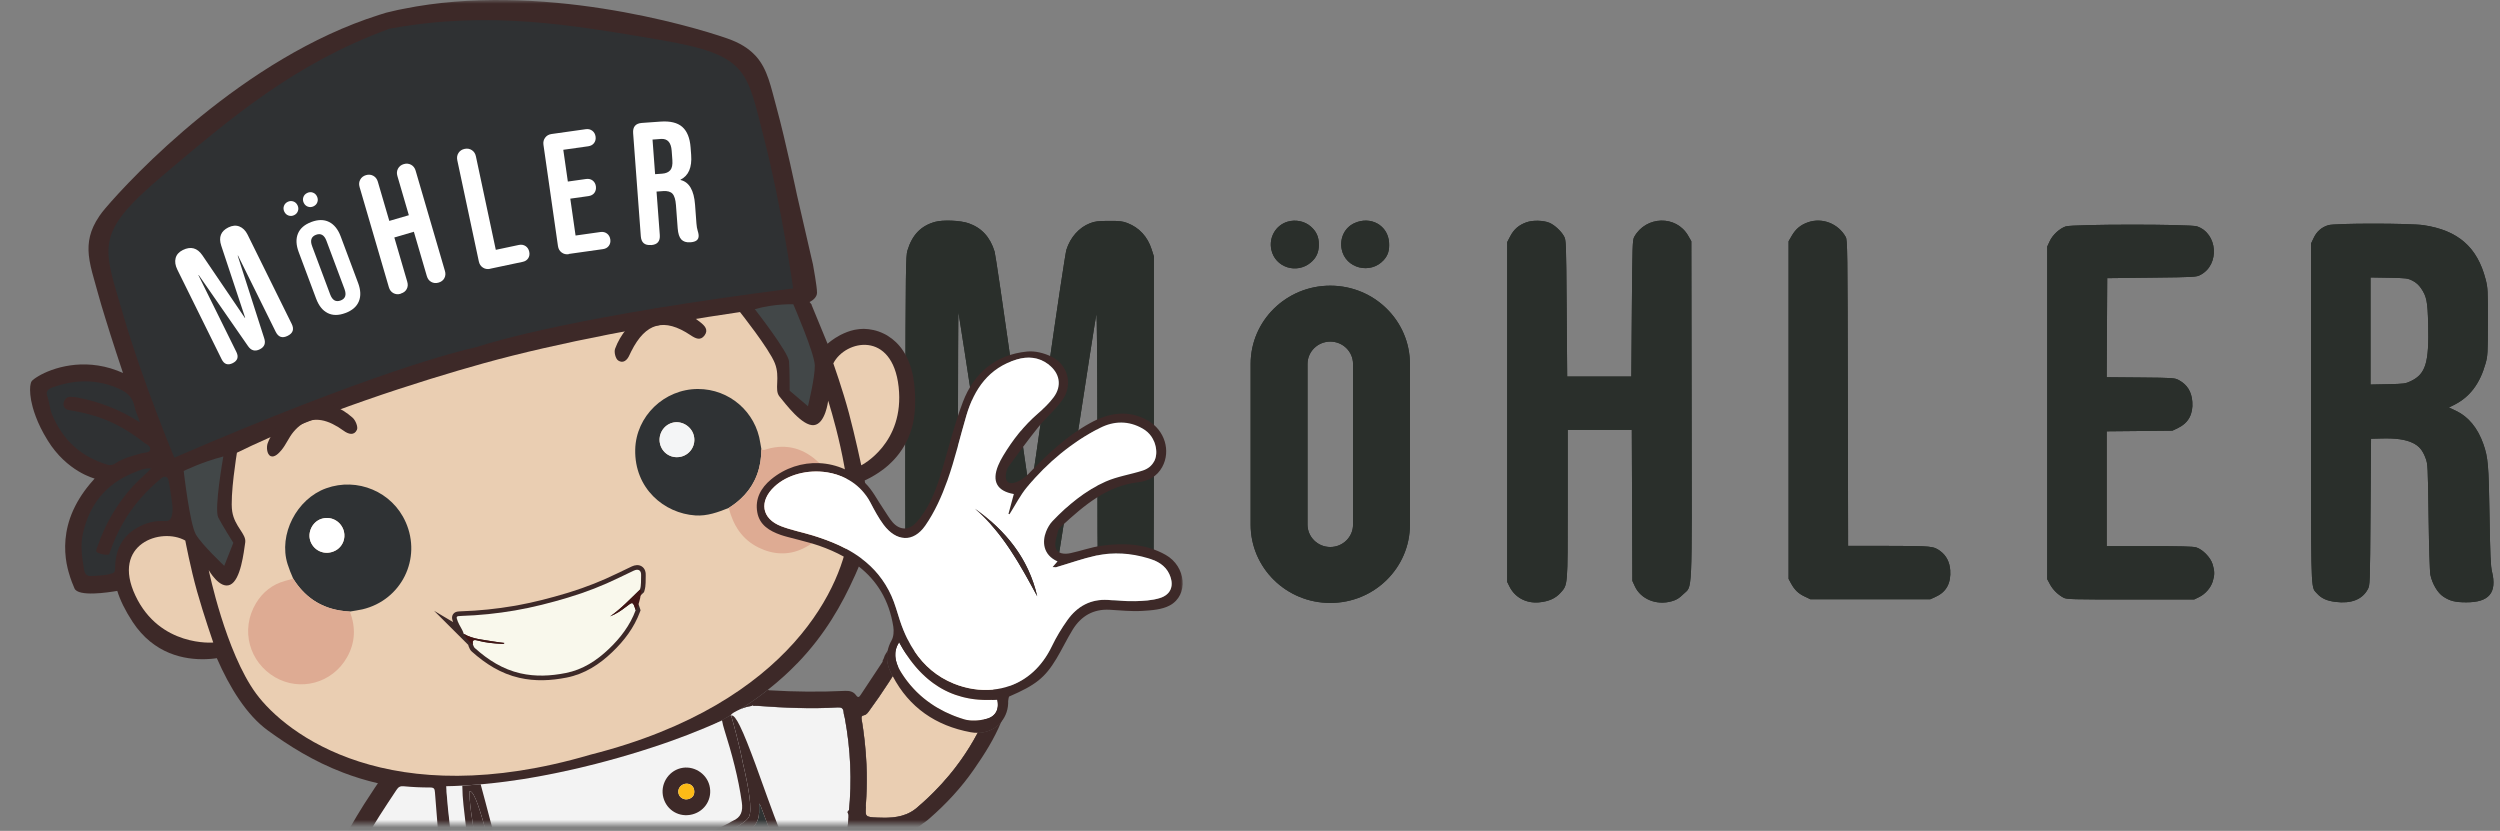
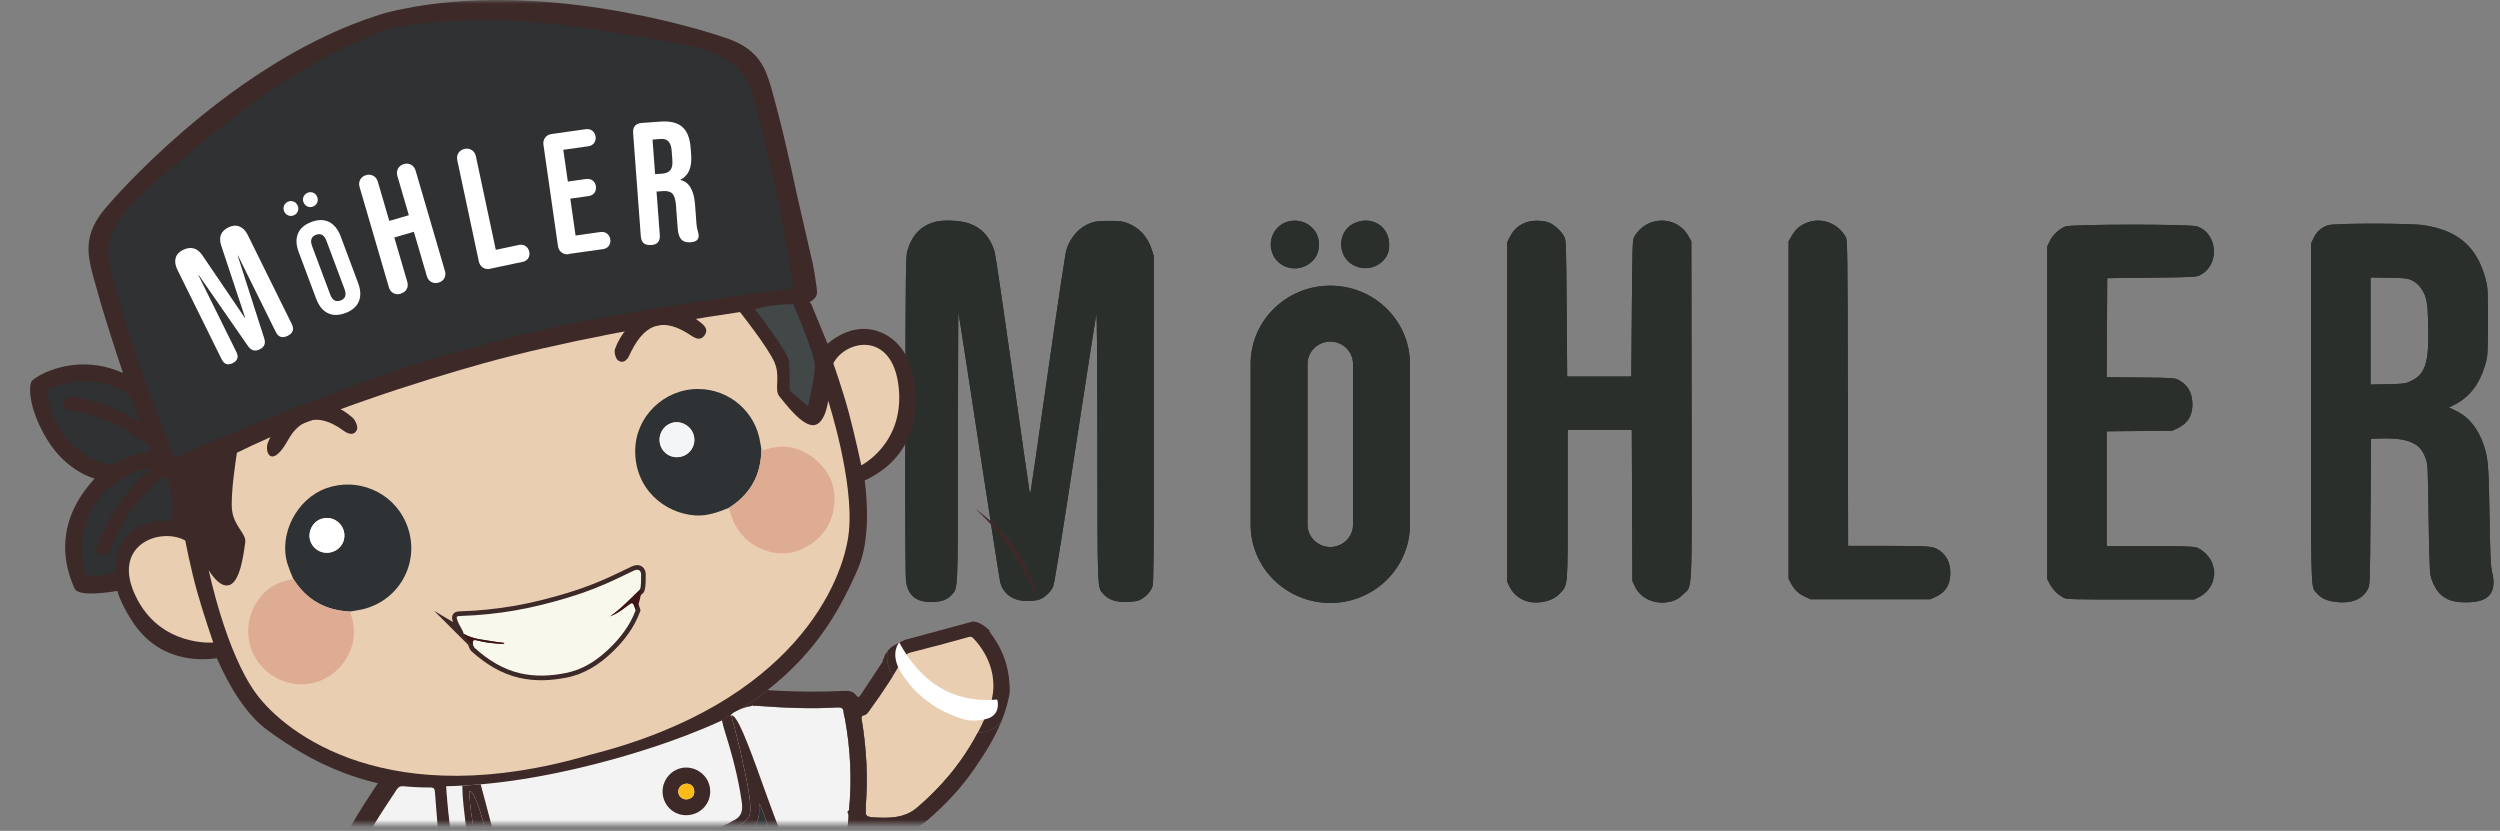
<svg xmlns="http://www.w3.org/2000/svg" width="340" height="113" viewBox="0 0 340 113" fill="none">
  <rect x="0" y="0" width="340" height="113" fill="#808080" stroke="none" />
  <path d="M123.411 34.071C124.058 31.937 125.248 30.705 127.175 30.173C128.247 29.877 130.61 29.974 131.721 30.36C133.505 30.979 134.673 32.254 135.271 34.235C135.377 34.584 136.48 42.058 137.722 50.843C138.965 59.629 140.005 66.879 140.033 66.955C140.061 67.031 140.118 67 140.161 66.886C140.203 66.772 141.26 59.497 142.509 50.72C143.758 41.943 144.894 34.399 145.034 33.956C145.57 32.264 146.759 30.932 148.248 30.357C148.924 30.096 149.327 30.047 150.809 30.043C152.312 30.039 152.684 30.084 153.364 30.35C154.948 30.971 156.075 32.2 156.619 33.9L156.93 34.87V56.998C156.93 75.156 156.896 79.237 156.74 79.748C156.497 80.546 155.54 81.47 154.718 81.703C154.387 81.796 153.607 81.871 152.985 81.867C151.657 81.86 150.762 81.538 150.1 80.827C149.225 79.887 149.263 80.782 149.247 60.672C149.238 49.584 149.183 42.502 149.106 42.753C149.037 42.981 147.743 51.274 146.231 61.182C144.416 73.073 143.395 79.396 143.226 79.784C142.913 80.501 142.032 81.31 141.295 81.557C140.995 81.658 140.266 81.739 139.676 81.737C137.782 81.731 136.48 80.817 136.031 79.178C135.955 78.9 134.659 70.56 133.15 60.644C131.641 50.728 130.38 42.553 130.348 42.477C130.316 42.401 130.285 50.589 130.278 60.672C130.266 80.847 130.306 79.914 129.41 80.916C128.819 81.578 127.907 81.89 126.586 81.879C124.595 81.864 123.516 80.978 123.231 79.125C123.129 78.466 123.096 71.246 123.125 56.514C123.165 36.502 123.186 34.81 123.411 34.071Z" fill="#2A2F2B" />
  <path d="M123.411 34.071C124.058 31.937 125.248 30.705 127.175 30.173C128.247 29.877 130.61 29.974 131.721 30.36C133.505 30.979 134.673 32.254 135.271 34.235C135.377 34.584 136.48 42.058 137.722 50.843C138.965 59.629 140.005 66.879 140.033 66.955C140.061 67.031 140.118 67 140.161 66.886C140.203 66.772 141.26 59.497 142.509 50.72C143.758 41.943 144.894 34.399 145.034 33.956C145.57 32.264 146.759 30.932 148.248 30.357C148.924 30.096 149.327 30.047 150.809 30.043C152.312 30.039 152.684 30.084 153.364 30.35C154.948 30.971 156.075 32.2 156.619 33.9L156.93 34.87V56.998C156.93 75.156 156.896 79.237 156.74 79.748C156.497 80.546 155.54 81.47 154.718 81.703C154.387 81.796 153.607 81.871 152.985 81.867C151.657 81.86 150.762 81.538 150.1 80.827C149.225 79.887 149.263 80.782 149.247 60.672C149.238 49.584 149.183 42.502 149.106 42.753C149.037 42.981 147.743 51.274 146.231 61.182C144.416 73.073 143.395 79.396 143.226 79.784C142.913 80.501 142.032 81.31 141.295 81.557C140.995 81.658 140.266 81.739 139.676 81.737C137.782 81.731 136.48 80.817 136.031 79.178C135.955 78.9 134.659 70.56 133.15 60.644C131.641 50.728 130.38 42.553 130.348 42.477C130.316 42.401 130.285 50.589 130.278 60.672C130.266 80.847 130.306 79.914 129.41 80.916C128.819 81.578 127.907 81.89 126.586 81.879C124.595 81.864 123.516 80.978 123.231 79.125C123.129 78.466 123.096 71.246 123.125 56.514C123.165 36.502 123.186 34.81 123.411 34.071Z" fill="#2A2F2B" />
  <path fill-rule="evenodd" clip-rule="evenodd" d="M316.654 30.622C315.741 30.902 315.086 31.47 314.671 32.34L314.301 33.116V56.142C314.301 78.531 314.261 79.761 314.863 80.448C314.936 80.531 315.018 80.606 315.111 80.71C315.703 81.373 316.451 81.714 317.63 81.859C319.759 82.122 321.256 81.54 322.01 80.154C322.32 79.585 322.321 79.565 322.391 69.626L322.461 59.669L323.919 59.63C325.813 59.578 327.16 59.769 328.105 60.224C328.996 60.652 329.462 61.2 329.883 62.317C330.176 63.095 330.192 63.406 330.287 70.318C330.345 74.537 330.448 77.795 330.537 78.201C330.806 79.43 331.525 80.635 332.289 81.138C333.201 81.738 333.897 81.912 335.405 81.916C338.518 81.925 339.618 80.607 338.907 77.717C338.731 77.002 338.664 75.459 338.578 70.18C338.465 63.215 338.38 62.223 337.738 60.392C336.976 58.218 335.692 56.66 334.015 55.873L333.046 55.419L333.733 55.078C335.873 54.018 337.251 52.21 338.035 49.435C338.328 48.397 338.348 48.045 338.354 43.765C338.36 39.478 338.341 39.127 338.045 37.984C336.908 33.601 334.286 31.318 329.591 30.622C327.725 30.346 317.555 30.346 316.654 30.622ZM322.391 52.298V37.731L324.893 37.775C327.25 37.816 327.435 37.838 328.094 38.169C328.562 38.405 328.943 38.74 329.249 39.186C330.025 40.318 330.154 40.967 330.233 44.118C330.362 49.309 329.895 50.854 327.907 51.814C327.142 52.183 326.994 52.203 324.748 52.249L322.391 52.298Z" fill="#2A2F2B" />
  <path fill-rule="evenodd" clip-rule="evenodd" d="M316.654 30.622C315.741 30.902 315.086 31.47 314.671 32.34L314.301 33.116V56.142C314.301 78.531 314.261 79.761 314.863 80.448C314.936 80.531 315.018 80.606 315.111 80.71C315.703 81.373 316.451 81.714 317.63 81.859C319.759 82.122 321.256 81.54 322.01 80.154C322.32 79.585 322.321 79.565 322.391 69.626L322.461 59.669L323.919 59.63C325.813 59.578 327.16 59.769 328.105 60.224C328.996 60.652 329.462 61.2 329.883 62.317C330.176 63.095 330.192 63.406 330.287 70.318C330.345 74.537 330.448 77.795 330.537 78.201C330.806 79.43 331.525 80.635 332.289 81.138C333.201 81.738 333.897 81.912 335.405 81.916C338.518 81.925 339.618 80.607 338.907 77.717C338.731 77.002 338.664 75.459 338.578 70.18C338.465 63.215 338.38 62.223 337.738 60.392C336.976 58.218 335.692 56.66 334.015 55.873L333.046 55.419L333.733 55.078C335.873 54.018 337.251 52.21 338.035 49.435C338.328 48.397 338.348 48.045 338.354 43.765C338.36 39.478 338.341 39.127 338.045 37.984C336.908 33.601 334.286 31.318 329.591 30.622C327.725 30.346 317.555 30.346 316.654 30.622ZM322.391 52.298V37.731L324.893 37.775C327.25 37.816 327.435 37.838 328.094 38.169C328.562 38.405 328.943 38.74 329.249 39.186C330.025 40.318 330.154 40.967 330.233 44.118C330.362 49.309 329.895 50.854 327.907 51.814C327.142 52.183 326.994 52.203 324.748 52.249L322.391 52.298Z" fill="#2A2F2B" />
  <path d="M278.758 32.81C279.152 31.955 280.084 31.089 280.93 30.794C281.836 30.479 297.847 30.47 298.786 30.784C301.611 31.73 301.922 35.988 299.267 37.383C298.696 37.683 298.546 37.692 292.633 37.76L286.583 37.829L286.51 51.299L291.119 51.34C295.531 51.38 295.752 51.395 296.291 51.68C297.454 52.297 298.058 53.257 298.159 54.652C298.28 56.305 297.618 57.525 296.242 58.19L295.447 58.573L286.512 58.66V74.27H292.3C296.469 74.27 298.249 74.318 298.666 74.44C299.552 74.7 300.642 75.817 300.921 76.75C301.199 77.683 301.203 78.178 300.937 79.057C300.673 79.932 299.925 80.793 299.069 81.207L298.401 81.531H289.748C281.738 81.531 281.062 81.513 280.64 81.286C279.871 80.873 279.196 80.206 278.8 79.469L278.422 78.765V33.541L278.758 32.81Z" fill="#2A2F2B" />
  <path d="M278.758 32.81C279.152 31.955 280.084 31.089 280.93 30.794C281.836 30.479 297.847 30.47 298.786 30.784C301.611 31.73 301.922 35.988 299.267 37.383C298.696 37.683 298.546 37.692 292.633 37.76L286.583 37.829L286.51 51.299L291.119 51.34C295.531 51.38 295.752 51.395 296.291 51.68C297.454 52.297 298.058 53.257 298.159 54.652C298.28 56.305 297.618 57.525 296.242 58.19L295.447 58.573L286.512 58.66V74.27H292.3C296.469 74.27 298.249 74.318 298.666 74.44C299.552 74.7 300.642 75.817 300.921 76.75C301.199 77.683 301.203 78.178 300.937 79.057C300.673 79.932 299.925 80.793 299.069 81.207L298.401 81.531H289.748C281.738 81.531 281.062 81.513 280.64 81.286C279.871 80.873 279.196 80.206 278.8 79.469L278.422 78.765V33.541L278.758 32.81Z" fill="#2A2F2B" />
  <path d="M243.685 32.059C244.214 31.142 244.886 30.583 245.88 30.233C247.815 29.553 250.003 30.403 251.019 32.23C251.253 32.651 251.27 33.884 251.305 53.457L251.342 74.236L256.862 74.242C262.801 74.248 262.969 74.266 263.928 74.985C264.697 75.562 265.154 76.454 265.232 77.531C265.357 79.272 264.712 80.488 263.323 81.128L262.523 81.496H246.202L245.4 81.109C244.545 80.696 244.057 80.217 243.558 79.3L243.248 78.731V32.816L243.685 32.059Z" fill="#2A2F2B" />
  <path d="M243.685 32.059C244.214 31.142 244.886 30.583 245.88 30.233C247.815 29.553 250.003 30.403 251.019 32.23C251.253 32.651 251.27 33.884 251.305 53.457L251.342 74.236L256.862 74.242C262.801 74.248 262.969 74.266 263.928 74.985C264.697 75.562 265.154 76.454 265.232 77.531C265.357 79.272 264.712 80.488 263.323 81.128L262.523 81.496H246.202L245.4 81.109C244.545 80.696 244.057 80.217 243.558 79.3L243.248 78.731V32.816L243.685 32.059Z" fill="#2A2F2B" />
  <path d="M205.4 32.122C205.896 31.175 206.578 30.591 207.61 30.228C208.467 29.927 209.886 29.958 210.712 30.297C211.389 30.575 212.321 31.428 212.691 32.109C212.995 32.667 212.998 32.749 213.068 41.938L213.138 51.204H221.862L221.932 41.938C221.997 33.415 222.022 32.636 222.251 32.224C223.856 29.338 227.974 29.24 229.586 32.049L230.022 32.81L230.059 55.692C230.101 81.723 230.199 79.561 228.918 80.82C228.351 81.377 228.011 81.585 227.357 81.771C225.289 82.362 223.147 81.49 222.337 79.728L222.002 79.001L221.925 58.464H213.209V68.535C213.209 79.809 213.234 79.501 212.23 80.622C211.544 81.388 210.611 81.802 209.305 81.921C207.573 82.08 206.043 81.266 205.306 79.795L204.978 79.14V32.929L205.4 32.122Z" fill="#2A2F2B" />
  <path d="M205.4 32.122C205.896 31.175 206.578 30.591 207.61 30.228C208.467 29.927 209.886 29.958 210.712 30.297C211.389 30.575 212.321 31.428 212.691 32.109C212.995 32.667 212.998 32.749 213.068 41.938L213.138 51.204H221.862L221.932 41.938C221.997 33.415 222.022 32.636 222.251 32.224C223.856 29.338 227.974 29.24 229.586 32.049L230.022 32.81L230.059 55.692C230.101 81.723 230.199 79.561 228.918 80.82C228.351 81.377 228.011 81.585 227.357 81.771C225.289 82.362 223.147 81.49 222.337 79.728L222.002 79.001L221.925 58.464H213.209V68.535C213.209 79.809 213.234 79.501 212.23 80.622C211.544 81.388 210.611 81.802 209.305 81.921C207.573 82.08 206.043 81.266 205.306 79.795L204.978 79.14V32.929L205.4 32.122Z" fill="#2A2F2B" />
  <path d="M172.899 33.953C172.545 32.276 173.508 30.623 175.117 30.147C176.215 29.822 177.453 30.083 178.277 30.814C179.038 31.488 179.365 32.223 179.365 33.26C179.365 34.308 179.026 35.06 178.265 35.7C176.34 37.32 173.409 36.366 172.899 33.953Z" fill="#2A2F2B" />
  <path d="M182.467 33.888C182.177 32.384 182.878 30.951 184.198 30.346C186.414 29.332 188.762 30.645 188.913 32.984C188.981 34.028 188.775 34.708 188.198 35.354C186.39 37.379 182.972 36.504 182.467 33.888Z" fill="#2A2F2B" />
  <path fill-rule="evenodd" clip-rule="evenodd" d="M191.752 49.5V71.351C191.752 77.232 186.902 82 180.919 82C174.935 82 170.085 77.232 170.085 71.351V49.5C170.085 43.619 174.935 38.851 180.919 38.851C186.902 38.851 191.752 43.619 191.752 49.5ZM184.014 49.5C184.014 47.82 182.628 46.457 180.919 46.457C179.209 46.457 177.823 47.82 177.823 49.5V71.351C177.823 73.031 179.209 74.394 180.919 74.394C182.628 74.394 184.014 73.031 184.014 71.351V49.5Z" fill="#2A2F2B" />
  <path d="M172.899 33.953C172.545 32.276 173.508 30.623 175.117 30.147C176.215 29.822 177.453 30.083 178.277 30.814C179.038 31.488 179.365 32.223 179.365 33.26C179.365 34.308 179.026 35.06 178.265 35.7C176.34 37.32 173.409 36.366 172.899 33.953Z" fill="#2A2F2B" />
  <path d="M182.467 33.888C182.177 32.384 182.878 30.951 184.198 30.346C186.414 29.332 188.762 30.645 188.913 32.984C188.981 34.028 188.775 34.708 188.198 35.354C186.39 37.379 182.972 36.504 182.467 33.888Z" fill="#2A2F2B" />
  <path fill-rule="evenodd" clip-rule="evenodd" d="M191.752 49.5V71.351C191.752 77.232 186.902 82 180.919 82C174.935 82 170.085 77.232 170.085 71.351V49.5C170.085 43.619 174.935 38.851 180.919 38.851C186.902 38.851 191.752 43.619 191.752 49.5ZM184.014 49.5C184.014 47.82 182.628 46.457 180.919 46.457C179.209 46.457 177.823 47.82 177.823 49.5V71.351C177.823 73.031 179.209 74.394 180.919 74.394C182.628 74.394 184.014 73.031 184.014 71.351V49.5Z" fill="#2A2F2B" />
  <mask id="mask0_8220_5474" style="mask-type:luminance" maskUnits="userSpaceOnUse" x="0" y="0" width="161" height="113">
    <path d="M161 0H0V112.015H161V0Z" fill="white" />
  </mask>
  <g mask="url(#mask0_8220_5474)">
    <path d="M114.898 97.677C115.678 101.918 115.878 106.167 115.441 110.426C115.435 110.471 115.43 110.517 115.426 110.566C115.426 110.58 115.424 110.594 115.422 110.606C115.414 110.673 115.408 110.74 115.398 110.809C115.39 110.881 115.382 110.952 115.374 111.021C115.366 111.094 115.356 111.169 115.347 111.242C115.343 111.238 115.337 111.234 115.331 111.23C115.06 111.009 114.798 110.719 114.535 110.448C114.144 110.039 113.751 109.673 113.332 109.655C112.6 108.813 111.841 108.12 110.984 108.126C109.827 108.614 108.936 108.877 107.998 108.647C107.696 108.574 107.388 108.45 107.066 108.264C106.912 108.981 106.671 109.327 106.452 109.367C106.45 109.367 106.446 109.367 106.442 109.371C106.307 109.388 106.183 109.298 106.09 109.11C106.09 109.102 106.084 109.096 106.082 109.09C106.061 109.045 106.041 108.989 106.023 108.934C105.355 108.298 105.093 108.365 104.664 107.626C104.617 107.673 104.571 107.715 104.524 107.748C104.496 107.768 104.469 107.786 104.437 107.804C104.352 107.853 104.259 107.885 104.167 107.902C103.436 108.047 102.488 107.379 101.807 107.268C101.779 107.205 101.751 107.14 101.726 107.076C100.703 104.669 99.733 102.43 98.957 100.717C98.467 99.632 98.054 98.756 97.756 98.183C97.758 98.183 97.762 98.179 97.764 98.179C97.906 98.106 98.044 98.029 98.183 97.952C98.301 97.887 98.418 97.82 98.534 97.752C98.556 97.74 98.578 97.729 98.599 97.717C98.872 97.561 99.142 97.403 99.403 97.25H99.405C99.581 97.144 99.757 97.041 99.926 96.936C100.071 96.849 100.213 96.762 100.353 96.673C100.422 96.63 100.491 96.586 100.56 96.543C100.629 96.501 100.699 96.458 100.766 96.412C100.766 96.412 100.766 96.412 100.768 96.412C101.214 96.225 101.674 96.086 102.168 96.027C102.243 95.987 102.318 95.946 102.391 95.906C102.407 95.936 102.423 95.968 102.439 96.001C102.644 95.99 102.853 95.99 103.074 96.005C106.677 96.268 110.291 96.434 113.903 96.213C114.403 96.181 114.685 96.312 114.719 96.859C114.732 97.138 114.829 97.412 114.89 97.687L114.898 97.677Z" fill="#3D2928" />
    <path d="M137.312 93.292C137.326 93.598 137.328 93.907 137.32 94.215C137.29 94.391 137.257 94.567 137.221 94.74C137.187 94.91 137.15 95.079 137.11 95.246C136.873 96.264 136.55 97.24 136.16 98.185C135.402 99.09 134.257 99.646 132.965 99.665C132.955 99.685 132.945 99.707 132.933 99.727C132.274 100.97 131.537 102.161 130.731 103.3C130.429 103.727 130.117 104.146 129.797 104.559C129.582 104.833 129.365 105.106 129.142 105.375C128.808 105.778 128.462 106.173 128.109 106.562C127.753 106.952 127.392 107.333 127.019 107.707C126.819 107.908 126.618 108.106 126.412 108.302C126.312 108.398 126.211 108.495 126.11 108.59C125.903 108.786 125.693 108.979 125.48 109.169C125.215 109.406 124.947 109.643 124.672 109.875C124.325 110.169 123.961 110.402 123.586 110.584C123.479 110.636 123.371 110.685 123.26 110.728C122.462 111.052 121.611 111.175 120.742 111.205C120.63 111.209 120.517 111.211 120.403 111.213C120.345 111.213 120.29 111.213 120.233 111.213C119.948 111.213 119.662 111.205 119.376 111.193C118.509 111.159 118.076 111.132 117.873 110.906C117.697 110.713 117.695 110.371 117.736 109.75C117.742 109.673 117.746 109.592 117.754 109.505C117.754 109.487 117.756 109.47 117.758 109.45C117.758 109.424 117.762 109.398 117.762 109.373C117.813 108.671 117.849 107.97 117.869 107.27C117.888 106.527 117.89 105.784 117.877 105.045C117.869 104.685 117.857 104.325 117.841 103.966C117.794 102.887 117.709 101.81 117.59 100.736C117.537 100.258 117.478 99.782 117.411 99.304C117.377 99.065 117.341 98.827 117.306 98.588C117.268 98.351 117.231 98.112 117.189 97.873C117.179 97.812 117.172 97.752 117.168 97.699C117.154 97.523 117.185 97.397 117.341 97.322C117.389 97.298 117.446 97.28 117.517 97.266H117.519C117.608 97.248 117.687 97.215 117.758 97.167C117.857 97.102 117.944 97.015 118.023 96.92C118.068 96.865 118.112 96.806 118.155 96.748C119.111 95.442 120.031 94.114 120.906 92.754C121.076 92.488 121.244 92.223 121.412 91.952V91.95C121.327 91.792 121.246 91.63 121.167 91.468C120.699 90.507 120.525 89.525 120.717 88.535C120.717 88.535 120.717 88.535 120.717 88.533C120.973 88.187 121.293 87.913 121.842 87.628C121.973 87.557 122.103 87.49 122.237 87.422C122.259 87.413 122.277 87.403 122.302 87.391C122.549 87.266 122.794 87.148 123.043 87.031C123.171 86.996 123.298 86.962 123.426 86.928C124.329 86.683 125.227 86.444 126.122 86.199C128.198 85.632 130.277 85.075 132.353 84.51C132.513 84.535 132.661 84.565 132.815 84.606C132.864 84.614 132.902 84.628 132.941 84.644C133.034 84.687 133.139 84.731 133.244 84.772C133.267 84.776 133.285 84.794 133.311 84.798C133.565 84.919 133.798 85.091 134.032 85.26C134.231 85.438 134.423 85.614 134.622 85.794L134.535 85.82C134.989 86.494 135.4 87.061 135.742 87.664C136.733 89.43 137.229 91.314 137.308 93.294L137.312 93.292Z" fill="#3D2928" />
    <path d="M124.222 51.453C124.416 52.589 124.508 53.903 124.447 55.425C124.441 55.451 124.445 55.461 124.439 55.486C124.244 59.632 122.213 62.245 120.096 63.86C120.073 63.866 120.067 63.877 120.055 63.881C119.688 64.158 119.332 64.397 118.971 64.613C118.59 64.846 118.204 65.057 117.841 65.229C117.758 65.265 117.687 65.306 117.602 65.34C117.622 65.451 117.634 65.563 117.644 65.676C117.645 65.69 117.645 65.704 117.647 65.715C117.719 66.288 117.768 66.854 117.807 67.423L117.819 67.585C117.93 69.014 117.942 70.421 117.865 71.769C117.859 71.782 117.865 71.804 117.857 71.818C117.823 72.379 117.766 72.936 117.691 73.474L117.695 73.484C117.644 73.899 117.568 74.308 117.489 74.703C117.482 74.719 117.486 74.729 117.478 74.743C117.393 75.16 117.29 75.567 117.173 75.962C117.065 76.338 116.938 76.699 116.8 77.049C116.753 77.168 116.703 77.288 116.652 77.403C116.526 77.707 116.385 78.006 116.259 78.31L116.235 78.352C114.492 82.225 112.199 86.312 108.423 90.225H108.411C107.228 91.456 105.897 92.656 104.41 93.828C104.271 93.936 104.131 94.047 103.987 94.157C103.847 94.266 103.703 94.373 103.556 94.484C103.412 94.59 103.266 94.701 103.12 94.808C102.972 94.914 102.824 95.023 102.672 95.13C102.067 95.559 101.439 95.982 100.78 96.397C100.78 96.397 100.778 96.399 100.776 96.4C100.774 96.403 100.776 96.4 100.774 96.4H100.77C100.703 96.444 100.635 96.487 100.568 96.531C100.499 96.574 100.43 96.618 100.361 96.661C100.219 96.748 100.079 96.837 99.934 96.924C99.763 97.029 99.587 97.134 99.413 97.239H99.411C99.15 97.391 98.88 97.549 98.607 97.707C98.585 97.721 98.564 97.731 98.542 97.742C98.425 97.81 98.309 97.877 98.191 97.942C98.052 98.019 97.912 98.094 97.772 98.169C97.77 98.169 97.766 98.171 97.764 98.173C97.592 98.266 97.42 98.361 97.237 98.458C97.002 98.58 96.759 98.719 96.51 98.833C96.387 98.9 96.267 98.97 96.142 99.027C95.949 99.128 95.165 99.507 94.96 99.612C94.815 99.685 94.681 99.744 94.539 99.821C94.476 99.849 94.403 99.881 94.341 99.908C94.132 100.001 93.925 100.094 93.707 100.199C93.613 100.236 93.53 100.282 93.437 100.321C93.247 100.395 93.06 100.482 92.872 100.568C92.677 100.657 92.463 100.738 92.266 100.827C91.648 101.09 91.018 101.345 90.364 101.606C90.356 101.609 90.349 101.611 90.344 101.612C89.037 102.134 87.666 102.626 86.207 103.108C84.583 103.657 82.865 104.175 81.048 104.669L80.973 104.691C80.56 104.804 80.148 104.916 79.743 105.017C79.47 105.092 79.198 105.165 78.923 105.228C78.641 105.306 78.364 105.371 78.08 105.436L77.776 105.519C77.497 105.57 77.237 105.641 76.974 105.703C75.951 105.934 74.957 106.147 73.98 106.333C73.701 106.385 73.437 106.434 73.158 106.487L73.115 106.497C72.813 106.545 72.514 106.604 72.214 106.663C71.922 106.707 71.632 106.764 71.341 106.807C70.737 106.902 70.139 106.983 69.55 107.062C69.262 107.106 68.977 107.136 68.685 107.181C68.413 107.209 68.128 107.238 67.844 107.268C67.559 107.3 67.291 107.335 67.004 107.355C66.858 107.373 66.71 107.39 66.57 107.392C66.446 107.404 66.319 107.414 66.195 107.424C65.995 107.444 65.796 107.462 65.6 107.475C65.257 107.503 64.919 107.523 64.591 107.545C64.544 107.547 64.487 107.551 64.441 107.553C64.263 107.564 64.091 107.57 63.922 107.58C63.906 107.58 63.892 107.58 63.876 107.582C63.852 107.582 63.831 107.582 63.809 107.586C63.637 107.598 63.473 107.596 63.3 107.608C63.167 107.612 63.033 107.616 62.903 107.62C62.794 107.622 62.685 107.626 62.581 107.628C61.955 107.639 61.342 107.639 60.742 107.632C60.736 107.632 60.734 107.632 60.728 107.632C60.189 107.624 59.662 107.608 59.144 107.584C58.971 107.576 58.795 107.568 58.623 107.558C58.169 107.529 57.73 107.497 57.288 107.466C57.248 107.462 57.207 107.458 57.167 107.452C57.081 107.446 56.998 107.438 56.913 107.428C56.893 107.428 56.873 107.424 56.853 107.422C56.834 107.422 56.814 107.418 56.794 107.414C56.626 107.398 56.46 107.381 56.294 107.363C56.111 107.343 55.927 107.321 55.747 107.3C55.714 107.296 55.676 107.292 55.643 107.288C55.576 107.28 55.505 107.27 55.437 107.262C55.4 107.258 55.362 107.252 55.325 107.248C55.104 107.213 54.9 107.187 54.691 107.149C54.535 107.128 54.381 107.104 54.227 107.078C53.245 106.924 52.301 106.738 51.391 106.523C49.712 106.13 48.152 105.643 46.692 105.086C42.626 103.537 39.334 101.454 36.425 99.341C33.535 97.239 31.241 93.515 29.489 89.513C29.376 89.531 29.256 89.553 29.139 89.561C28.835 89.598 28.515 89.626 28.177 89.636C28.144 89.636 28.11 89.644 28.063 89.644C25.114 89.756 20.926 88.974 18.038 84.577C17.015 83.021 16.34 81.618 15.949 80.361C14.665 80.583 10.614 81.197 10.125 80.013C9.959 79.624 9.615 78.836 9.325 77.774C9.228 77.425 9.135 77.039 9.06 76.636C9.058 76.628 9.056 76.62 9.054 76.612C8.719 74.705 8.707 72.194 9.937 69.433C9.967 69.365 9.986 69.314 10.02 69.257C10.607 67.992 11.458 66.664 12.659 65.326C12.73 65.249 12.799 65.158 12.87 65.081C12.87 65.081 9.1 64.16 6.461 59.86L6.457 59.848C5.742 58.694 5.227 57.621 4.873 56.672C4.7 56.214 4.555 55.771 4.445 55.366C4.097 54.097 4.05 53.111 4.113 52.492L4.123 52.478C4.147 52.306 4.17 52.182 4.208 52.067C4.226 52.004 4.241 51.941 4.279 51.895C4.279 51.895 4.275 51.886 4.285 51.882C4.283 51.87 4.291 51.856 4.301 51.854C4.421 51.69 4.737 51.439 5.241 51.148C5.247 51.139 5.253 51.134 5.258 51.133C7.093 50.065 11.231 48.619 15.939 50.399C16.134 50.474 16.32 50.554 16.506 50.633C16.581 50.658 16.65 50.696 16.727 50.724C16.559 50.241 16.326 49.552 16.061 48.718L16.055 48.698C15.943 48.376 15.826 48.032 15.712 47.66V47.648C15.267 46.289 14.77 44.731 14.306 43.212L14.3 43.19C13.932 42.022 13.597 40.88 13.322 39.882C13.133 39.192 12.939 38.53 12.767 37.894C12.447 36.771 12.184 35.724 12.08 34.706C11.91 32.979 12.2 31.311 13.494 29.416L13.518 29.374C13.753 29.04 14.019 28.684 14.329 28.327C17.764 24.271 33.095 7.851 51.553 2.027C51.851 1.922 52.141 1.831 52.447 1.746L52.503 1.73C52.807 1.647 53.103 1.576 53.413 1.515C53.895 1.396 54.377 1.288 54.857 1.205C73.346 -2.546 93.958 3.505 98.856 5.212C98.88 5.218 98.905 5.22 98.933 5.238C100.612 5.825 101.773 6.566 102.624 7.452C102.703 7.525 102.77 7.6 102.839 7.675C104.413 9.455 104.83 11.786 105.614 14.641C106.835 19.094 108.389 26.522 108.389 26.522L110.34 35.008L110.548 35.892L110.552 35.904C110.577 36.038 111.132 39.038 111.114 39.83C111.11 39.985 111.067 40.125 111.008 40.247C110.747 40.789 110.101 41.072 110.101 41.072C110.101 41.072 110.243 41.255 110.405 41.457L110.378 41.477L112.404 46.401L112.548 46.751C112.754 46.566 113.342 46.075 114.178 45.623C114.239 45.593 114.31 45.552 114.371 45.522C114.896 45.259 115.505 45.012 116.164 44.866C116.277 44.848 116.401 44.826 116.522 44.805C116.634 44.785 116.749 44.777 116.861 44.759C116.881 44.753 116.907 44.759 116.929 44.753C117.043 44.745 117.146 44.739 117.262 44.733C117.322 44.739 117.393 44.733 117.46 44.726C117.474 44.733 117.484 44.731 117.507 44.726C118.307 44.743 119.265 44.915 120.211 45.386C120.292 45.423 120.373 45.459 120.454 45.508C120.507 45.53 120.551 45.563 120.608 45.595C120.647 45.609 120.689 45.631 120.722 45.67C122.263 46.601 123.675 48.344 124.228 51.425L124.232 51.437L124.222 51.453Z" fill="#3D2928" />
    <path d="M57.28 107.468C57.24 107.464 57.199 107.462 57.158 107.458C57.071 107.452 56.988 107.444 56.903 107.434C56.472 107.396 56.05 107.349 55.633 107.294C55.524 107.282 55.418 107.266 55.311 107.252C55.453 107.272 55.595 107.288 55.738 107.305C55.919 107.327 56.101 107.349 56.285 107.369C56.451 107.387 56.618 107.404 56.784 107.422C56.909 107.434 57.033 107.446 57.158 107.458C57.197 107.462 57.239 107.466 57.28 107.47V107.468Z" fill="#3D2928" />
    <path d="M103.92 18.857C106.323 28.173 107.868 39.226 107.868 39.226C78.789 42.917 67.135 46.439 65.006 47.139C64.937 47.162 64.879 47.182 64.83 47.2L64.81 47.206C64.759 47.216 64.7 47.227 64.629 47.243C62.44 47.726 50.614 50.623 23.708 62.241C23.708 62.241 19.405 51.943 16.723 42.702C14.041 33.463 12.696 31.862 22.108 23.894C31.438 16.003 40.013 8.683 52.777 3.977C52.836 3.954 52.898 3.928 52.957 3.906C53.02 3.892 53.083 3.884 53.144 3.877C66.532 1.43 77.643 3.367 89.692 5.412C101.856 7.481 101.512 9.54 103.92 18.857Z" fill="#2F3133" />
    <path d="M39.667 44.044L33.664 31.898C33.393 31.352 33.018 30.983 32.558 30.801C32.097 30.617 31.596 30.663 31.051 30.931C30.036 31.437 29.712 32.254 30.083 33.394L33.342 43.212L33.3 43.232L27.522 34.718C26.83 33.708 25.944 33.469 24.867 34.001C24.334 34.265 24.004 34.637 23.884 35.107C23.759 35.581 23.84 36.107 24.125 36.686L30.15 48.872C30.482 49.542 30.988 49.716 31.663 49.38H31.665C32.317 49.042 32.477 48.54 32.151 47.876L26.983 37.425L27.024 37.406L33.729 47.068C34.148 47.682 34.681 47.83 35.327 47.508C35.972 47.188 36.168 46.68 35.923 45.977L32.327 34.771L32.366 34.749L37.493 45.121C37.854 45.854 38.394 46.038 39.122 45.674C39.851 45.313 40.031 44.773 39.667 44.04V44.044Z" fill="white" />
    <path d="M48.699 38.475L46.333 32.149C45.971 31.184 45.442 30.532 44.753 30.186C44.062 29.84 43.256 29.846 42.341 30.19C41.425 30.534 40.815 31.06 40.52 31.773C40.226 32.487 40.264 33.323 40.625 34.289L42.991 40.611C43.352 41.575 43.874 42.234 44.561 42.575C45.252 42.923 46.046 42.917 46.967 42.575L46.982 42.569C47.899 42.228 48.509 41.7 48.803 40.987C49.098 40.275 49.06 39.437 48.699 38.473V38.475ZM46.323 40.866C45.673 41.109 45.199 40.836 44.903 40.04L42.448 33.479C42.152 32.692 42.331 32.176 42.981 31.931C43.629 31.688 44.103 31.959 44.397 32.749L46.852 39.311C47.148 40.107 46.971 40.625 46.323 40.868V40.866Z" fill="white" />
    <path d="M60.507 36.836L56.523 23.202C56.417 22.837 56.207 22.574 55.911 22.408C55.611 22.246 55.279 22.212 54.918 22.315C54.554 22.422 54.294 22.629 54.132 22.928C53.968 23.228 53.934 23.562 54.043 23.928L55.603 29.269L52.945 30.044L51.383 24.704C51.276 24.339 51.067 24.076 50.77 23.91C50.472 23.746 50.139 23.71 49.777 23.817C49.416 23.922 49.153 24.131 48.991 24.431C48.827 24.73 48.795 25.064 48.902 25.43L52.886 39.064C52.992 39.429 53.19 39.694 53.488 39.86C53.786 40.026 54.12 40.062 54.481 39.955L54.521 39.921C54.88 39.815 55.147 39.619 55.309 39.317C55.473 39.018 55.496 38.686 55.388 38.323L53.628 32.297L56.286 31.518L58.048 37.546C58.155 37.911 58.352 38.178 58.65 38.342C58.949 38.508 59.282 38.542 59.644 38.435C60.007 38.331 60.272 38.133 60.432 37.833C60.594 37.534 60.617 37.204 60.509 36.836H60.507Z" fill="white" />
    <path d="M71.975 34.232C71.902 33.892 71.73 33.633 71.474 33.465C71.215 33.295 70.911 33.242 70.575 33.311L67.429 33.977L64.721 21.254C64.64 20.88 64.455 20.604 64.168 20.416C63.884 20.23 63.554 20.169 63.185 20.248C62.816 20.325 62.541 20.515 62.355 20.799C62.17 21.086 62.112 21.416 62.191 21.791L65.12 35.55C65.197 35.925 65.387 36.204 65.671 36.39C65.956 36.578 66.285 36.637 66.655 36.56L66.686 36.542L71.087 35.611C71.422 35.54 71.669 35.382 71.839 35.123C72.005 34.862 72.048 34.57 71.977 34.232H71.975Z" fill="white" />
    <path d="M83.003 32.564C82.952 32.222 82.8 31.951 82.553 31.765C82.306 31.58 82.008 31.506 81.666 31.554L78.277 32.032L77.56 27.018L80.041 26.669C80.38 26.619 80.651 26.477 80.835 26.232C81.018 25.985 81.089 25.683 81.042 25.341C80.995 24.999 80.839 24.73 80.594 24.544C80.347 24.358 80.049 24.295 79.709 24.343L77.226 24.692L76.608 20.372L79.997 19.894C80.337 19.845 80.608 19.702 80.791 19.457C80.975 19.208 81.048 18.92 80.999 18.578C80.951 18.236 80.795 17.965 80.55 17.781C80.305 17.596 80.005 17.519 79.665 17.57L75.007 18.226C74.631 18.279 74.345 18.447 74.142 18.722C73.936 18.993 73.855 19.319 73.91 19.696L75.883 33.465C75.937 33.839 76.105 34.133 76.377 34.334C76.65 34.542 76.974 34.623 77.349 34.572L77.343 34.538L82 33.882C82.34 33.833 82.61 33.69 82.794 33.443C82.977 33.196 83.052 32.908 83.003 32.564Z" fill="white" />
    <path d="M95.02 32.002C95.005 31.807 94.953 31.591 94.878 31.354C94.803 31.107 94.744 30.787 94.716 30.398L94.527 27.835C94.381 25.872 93.721 24.754 92.552 24.479V24.433C93.646 23.892 94.124 22.775 93.998 21.064L93.921 20.052C93.826 18.768 93.445 17.837 92.793 17.26C92.141 16.685 91.148 16.444 89.823 16.538L87.3 16.718C86.443 16.779 86.04 17.248 86.106 18.11L87.15 32.129C87.216 32.991 87.668 33.384 88.525 33.321L88.549 33.333C89.406 33.271 89.797 32.817 89.732 31.955L89.289 26.054L90.182 25.989C90.774 25.947 91.197 26.066 91.458 26.346C91.72 26.631 91.874 27.149 91.93 27.894L92.165 31.042C92.218 31.765 92.382 32.271 92.656 32.564C92.931 32.856 93.33 32.989 93.867 32.953C94.677 32.906 95.056 32.59 95.013 32.005L95.02 32.002ZM91.165 23.137C90.934 23.42 90.557 23.584 90.044 23.621L89.094 23.688L88.744 18.981L89.919 18.894C90.788 18.847 91.264 19.376 91.349 20.503L91.442 21.766C91.489 22.398 91.398 22.855 91.165 23.137Z" fill="white" />
    <path d="M38.664 28.785C38.54 28.524 38.524 28.267 38.615 28.012C38.706 27.758 38.88 27.568 39.138 27.445C39.389 27.325 39.642 27.311 39.899 27.4C40.153 27.489 40.343 27.665 40.467 27.925C40.592 28.186 40.608 28.443 40.517 28.698C40.426 28.953 40.254 29.141 40.003 29.262C39.746 29.384 39.49 29.402 39.235 29.311C38.98 29.222 38.791 29.046 38.666 28.785H38.664Z" fill="white" />
    <path d="M41.309 27.582C41.184 27.321 41.169 27.064 41.257 26.809C41.346 26.554 41.52 26.366 41.779 26.242C42.038 26.117 42.292 26.101 42.547 26.192C42.8 26.283 42.989 26.459 43.112 26.718C43.234 26.977 43.252 27.236 43.163 27.491C43.074 27.746 42.901 27.933 42.642 28.058C42.383 28.18 42.128 28.198 41.874 28.107C41.621 28.016 41.431 27.84 41.309 27.582Z" fill="white" />
    <path d="M115.453 72.265C114.778 79.116 107.947 95.644 80.308 102.634C52.959 110.681 38.894 99.867 34.819 94.314C30.686 88.681 28.387 77.533 28.387 77.533C28.387 77.533 29.862 80.172 31.302 79.527C32.755 78.875 33.154 75.053 33.35 73.786C33.532 72.606 31.908 71.654 31.58 69.553C31.255 67.454 32.222 61.569 32.222 61.569C42.796 56.356 57.227 51.781 65.829 49.39C75.87 46.599 89.379 44.085 100.641 42.441C100.641 42.441 104.583 47.403 105.371 49.376C106.161 51.348 105.249 52.996 106.007 53.919C106.821 54.909 109.114 57.996 110.698 57.818C112.266 57.64 112.631 54.498 112.631 54.498C112.631 54.498 116.139 65.316 115.453 72.267V72.265Z" fill="#EACEB2" />
-     <path d="M24.984 64.053C24.984 64.053 27.441 62.836 30.373 62.079C30.373 62.079 29.094 69.251 29.684 70.383C30.275 71.516 31.732 73.826 31.732 73.826L30.498 76.956C30.498 76.956 27.494 74.126 26.651 72.711C25.808 71.294 24.986 64.055 24.986 64.055L24.984 64.053Z" fill="#424748" />
    <path d="M107.889 41.382C107.889 41.382 105.312 41.279 102.656 42.05C102.656 42.05 107.218 47.886 107.311 49.154C107.403 50.421 107.394 53.135 107.394 53.135L109.884 55.247C109.884 55.247 110.846 51.334 110.814 49.696C110.781 48.058 107.891 41.384 107.891 41.384L107.889 41.382Z" fill="#424748" />
    <path d="M113.332 49.415C113.332 49.415 114.616 53.04 115.461 56.204C116.306 59.368 117.132 63.283 117.132 63.283C117.132 63.283 123.063 60.32 122.215 52.621C121.368 44.921 114.975 46.216 113.332 49.415Z" fill="#EACEB2" />
    <path d="M25.201 73.516C25.201 73.516 25.916 77.296 26.805 80.448C27.694 83.6 29.001 87.383 29.001 87.383C29.001 87.383 21.733 88.029 18.416 81.006C15.096 73.982 21.911 71.664 25.201 73.516Z" fill="#EACEB2" />
    <path d="M135.09 92.816C135.09 92.828 135.092 92.841 135.092 92.855C135.098 93.029 135.102 93.203 135.1 93.379C135.1 93.399 135.1 93.418 135.1 93.44C135.096 93.553 135.09 93.669 135.084 93.782C135.084 93.782 135.084 93.796 135.084 93.804C135.084 93.829 135.08 93.855 135.078 93.881C135.068 93.997 135.056 94.114 135.042 94.233C135.003 94.547 134.946 94.867 134.867 95.185C134.774 95.569 134.651 95.954 134.499 96.337C134.298 96.845 134.087 97.345 133.863 97.839C133.583 98.462 133.283 99.069 132.969 99.665C132.959 99.685 132.949 99.707 132.937 99.727C132.278 100.97 131.541 102.161 130.735 103.3C130.433 103.726 130.121 104.145 129.801 104.559C129.586 104.833 129.369 105.106 129.145 105.375C128.812 105.778 128.466 106.173 128.112 106.562C127.757 106.952 127.396 107.333 127.022 107.707C126.823 107.908 126.621 108.106 126.416 108.302C126.315 108.398 126.215 108.495 126.114 108.59C125.906 108.786 125.697 108.979 125.484 109.169C125.219 109.406 124.951 109.643 124.676 109.875C124.329 110.169 123.965 110.402 123.59 110.584C123.483 110.635 123.375 110.685 123.264 110.728C122.466 111.052 121.615 111.175 120.746 111.205C120.633 111.209 120.521 111.211 120.406 111.213C120.349 111.213 120.294 111.213 120.236 111.213C119.952 111.213 119.666 111.205 119.379 111.193C118.512 111.159 118.08 111.132 117.876 110.906C117.701 110.713 117.699 110.371 117.74 109.75C117.746 109.673 117.75 109.592 117.758 109.505C117.758 109.487 117.76 109.469 117.762 109.45C117.762 109.424 117.766 109.398 117.766 109.373C117.817 108.671 117.853 107.97 117.873 107.27C117.892 106.527 117.894 105.784 117.88 105.045C117.872 104.685 117.861 104.325 117.845 103.966C117.797 102.887 117.713 101.81 117.594 100.736C117.541 100.258 117.481 99.782 117.414 99.304C117.381 99.064 117.345 98.827 117.31 98.588C117.272 98.351 117.235 98.112 117.193 97.873C117.183 97.812 117.175 97.752 117.171 97.699C117.158 97.523 117.189 97.397 117.345 97.322C117.393 97.298 117.45 97.28 117.521 97.266H117.523C117.612 97.248 117.691 97.215 117.762 97.167C117.861 97.102 117.948 97.015 118.027 96.92C118.072 96.865 118.115 96.806 118.159 96.748C119.115 95.442 120.037 94.112 120.91 92.754C121.08 92.488 121.248 92.223 121.416 91.952V91.95C121.439 91.915 121.461 91.877 121.485 91.841C121.637 91.598 121.785 91.355 121.931 91.11C121.968 91.047 122.006 90.984 122.044 90.92C122.083 90.855 122.123 90.79 122.16 90.725C122.395 90.324 122.626 89.922 122.851 89.517C122.873 89.478 122.895 89.442 122.918 89.405C122.928 89.391 122.936 89.379 122.944 89.367C122.96 89.343 122.976 89.32 122.992 89.298C123.057 89.209 123.124 89.13 123.201 89.061C123.225 89.039 123.25 89.017 123.276 88.998C123.29 88.986 123.304 88.976 123.319 88.966C123.361 88.936 123.404 88.909 123.452 88.883C123.525 88.843 123.604 88.808 123.691 88.778C123.738 88.762 123.787 88.746 123.841 88.735C123.88 88.725 123.92 88.715 123.959 88.703C123.981 88.697 124.001 88.693 124.022 88.687C124.066 88.677 124.107 88.665 124.149 88.656C124.232 88.636 124.315 88.614 124.402 88.59C124.431 88.585 124.461 88.577 124.49 88.569C125.539 88.292 126.582 87.994 127.629 87.707L127.64 87.751C128.654 87.474 129.667 87.201 130.68 86.921C131.018 86.828 131.355 86.733 131.691 86.638C131.766 86.616 131.833 86.602 131.898 86.596C131.936 86.592 131.971 86.592 132.005 86.596C132.027 86.598 132.05 86.602 132.07 86.606C132.094 86.612 132.118 86.62 132.141 86.628C132.163 86.638 132.183 86.648 132.205 86.66C132.216 86.665 132.228 86.674 132.238 86.681C132.282 86.709 132.327 86.747 132.372 86.794C132.495 86.922 132.613 87.055 132.73 87.187C132.767 87.233 132.807 87.276 132.844 87.322C132.959 87.456 133.07 87.596 133.174 87.737C133.222 87.798 133.267 87.861 133.312 87.924C133.372 88.005 133.427 88.085 133.482 88.168C133.648 88.411 133.802 88.662 133.944 88.916C134.61 90.108 135.025 91.428 135.092 92.812L135.09 92.816Z" fill="#3D2928" />
    <path d="M135.09 92.816C135.09 92.828 135.092 92.841 135.092 92.855C135.1 93.029 135.102 93.203 135.1 93.379C135.1 93.399 135.1 93.418 135.1 93.44C135.096 93.553 135.09 93.669 135.084 93.782C135.084 93.79 135.084 93.796 135.082 93.804C135.082 93.829 135.078 93.855 135.076 93.881C135.066 93.997 135.054 94.114 135.041 94.233C135.001 94.547 134.944 94.867 134.865 95.185C134.772 95.569 134.65 95.954 134.498 96.337C134.296 96.845 134.085 97.345 133.862 97.839C133.581 98.462 133.281 99.069 132.967 99.665C132.957 99.685 132.947 99.707 132.935 99.727C132.276 100.97 131.539 102.161 130.733 103.3C130.431 103.727 130.119 104.145 129.799 104.559C129.584 104.833 129.367 105.106 129.144 105.375C128.81 105.778 128.464 106.173 128.111 106.562C127.755 106.952 127.394 107.333 127.021 107.707C126.821 107.908 126.62 108.106 126.414 108.302C126.313 108.398 126.213 108.495 126.112 108.59C125.905 108.786 125.695 108.979 125.482 109.169C125.217 109.406 124.949 109.643 124.674 109.875C124.327 110.169 123.963 110.402 123.588 110.584C123.481 110.635 123.373 110.685 123.262 110.728C122.464 111.052 121.613 111.175 120.744 111.205C120.632 111.209 120.519 111.211 120.405 111.213C120.347 111.213 120.292 111.213 120.235 111.213C119.95 111.213 119.664 111.205 119.378 111.193C118.515 111.157 118.08 111.132 117.875 110.908C117.699 110.715 117.697 110.373 117.738 109.752C117.744 109.675 117.75 109.594 117.756 109.507C117.756 109.489 117.758 109.471 117.76 109.452C117.76 109.426 117.764 109.4 117.766 109.373C117.817 108.671 117.855 107.972 117.873 107.272C117.892 106.529 117.894 105.786 117.881 105.047C117.873 104.687 117.861 104.327 117.845 103.968C117.798 102.889 117.713 101.812 117.594 100.738C117.541 100.26 117.482 99.784 117.414 99.306C117.381 99.067 117.345 98.829 117.31 98.59C117.274 98.351 117.237 98.114 117.195 97.875C117.185 97.814 117.177 97.754 117.172 97.703C117.158 97.527 117.191 97.403 117.345 97.325C117.393 97.302 117.45 97.284 117.521 97.27H117.523C117.612 97.252 117.691 97.219 117.762 97.171C117.861 97.106 117.948 97.021 118.027 96.924C118.072 96.869 118.116 96.81 118.159 96.752C119.115 95.446 120.035 94.118 120.91 92.758C121.08 92.492 121.248 92.227 121.416 91.956V91.954C121.439 91.918 121.461 91.881 121.485 91.845C121.637 91.602 121.785 91.359 121.931 91.114C121.969 91.051 122.006 90.988 122.044 90.924C122.083 90.859 122.123 90.794 122.158 90.729C122.158 90.729 122.159 90.729 122.16 90.729C122.395 90.332 122.626 89.93 122.851 89.525C122.873 89.486 122.895 89.45 122.919 89.413C122.928 89.399 122.936 89.387 122.944 89.375C122.96 89.351 122.976 89.328 122.992 89.306C123.057 89.217 123.124 89.138 123.201 89.069C123.225 89.047 123.25 89.025 123.276 89.005C123.29 88.994 123.304 88.984 123.318 88.972C123.359 88.942 123.402 88.915 123.45 88.889C123.523 88.849 123.602 88.814 123.689 88.784C123.736 88.768 123.788 88.752 123.839 88.739C123.876 88.729 123.916 88.719 123.957 88.709C123.979 88.703 123.999 88.699 124.021 88.693C124.064 88.683 124.106 88.671 124.147 88.662C124.23 88.642 124.313 88.62 124.4 88.596C124.429 88.59 124.459 88.582 124.489 88.575C125.814 88.235 127.637 87.745 127.641 87.758C128.654 87.482 129.667 87.209 130.678 86.928C131.016 86.834 131.353 86.739 131.689 86.644C131.764 86.622 131.833 86.608 131.897 86.604C131.934 86.6 131.97 86.6 132.003 86.604C132.025 86.606 132.049 86.61 132.068 86.614C132.092 86.62 132.116 86.628 132.14 86.636C132.161 86.646 132.183 86.656 132.203 86.668C132.215 86.674 132.226 86.681 132.236 86.689C132.28 86.719 132.325 86.757 132.371 86.804C132.493 86.932 132.612 87.063 132.728 87.197C132.766 87.243 132.805 87.286 132.843 87.332C132.955 87.468 133.066 87.606 133.172 87.747C133.22 87.808 133.265 87.871 133.311 87.934C133.37 88.015 133.425 88.094 133.48 88.177C133.646 88.421 133.8 88.671 133.943 88.926C134.608 90.118 135.023 91.438 135.09 92.822V92.816Z" fill="#EACEB2" />
    <path d="M114.898 97.677C115.678 101.918 115.878 106.167 115.441 110.426C115.436 110.471 115.43 110.517 115.426 110.566C115.426 110.58 115.424 110.594 115.422 110.606C115.414 110.673 115.408 110.74 115.398 110.809C115.39 110.881 115.382 110.952 115.374 111.021C115.366 111.094 115.357 111.169 115.347 111.242C115.343 111.238 115.337 111.234 115.331 111.23C115.06 111.009 114.798 110.718 114.535 110.448C114.144 110.039 113.751 109.673 113.332 109.655C112.6 108.813 111.841 108.12 110.984 108.126C109.827 108.614 108.936 108.877 107.998 108.647C107.696 108.574 107.388 108.45 107.066 108.264C106.912 108.981 106.671 109.327 106.452 109.367C106.331 109.282 106.211 109.197 106.092 109.11C106.092 109.102 106.086 109.096 106.084 109.09C106.063 109.045 106.043 108.989 106.025 108.934C105.358 108.298 105.095 108.365 104.666 107.626C104.619 107.673 104.573 107.715 104.526 107.748C104.498 107.768 104.471 107.786 104.439 107.803C104.24 107.616 104.068 107.414 103.916 107.201C103.706 106.908 103.533 106.588 103.381 106.244C102.208 103.612 101.076 100.96 99.743 98.403C99.666 98.254 99.587 98.104 99.508 97.956C99.401 97.756 99.348 97.59 99.358 97.446C99.358 97.414 99.364 97.383 99.371 97.351C99.379 97.317 99.393 97.284 99.409 97.252H99.411C99.476 97.124 99.607 97.009 99.806 96.897C100.126 96.715 100.444 96.551 100.77 96.414H100.774C100.774 96.414 100.774 96.414 100.776 96.414C101.222 96.227 101.682 96.088 102.176 96.029C102.265 96.019 102.356 96.009 102.448 96.003C102.654 95.992 102.863 95.992 103.084 96.007C106.687 96.27 110.301 96.436 113.913 96.215C114.413 96.183 114.695 96.314 114.729 96.861C114.742 97.14 114.839 97.414 114.9 97.689L114.898 97.677Z" fill="#F3F3F3" />
    <path d="M19.02 57.445C16.306 55.7 13.555 54.656 10.626 54.075C10.287 54.008 9.935 53.971 9.587 53.968C9.019 53.963 8.724 54.374 8.647 54.842C8.566 55.338 8.873 55.698 9.392 55.777C10.431 55.933 11.446 56.162 12.465 56.445C15.123 57.18 17.458 58.51 19.606 60.202C19.936 60.461 20.535 60.646 20.414 61.16C20.307 61.615 19.713 61.518 19.33 61.627C18.052 61.988 16.76 62.291 15.633 63.051C15.346 63.245 14.983 63.312 14.622 63.203C11.017 62.12 8.515 59.842 7.066 56.332C6.726 55.51 6.722 54.646 6.422 53.836C6.187 53.2 6.595 52.884 7.117 52.696C10.19 51.589 13.21 51.52 16.273 52.911C17.463 53.453 18.107 54.206 18.325 55.421C18.439 56.061 18.816 56.617 19.02 57.449V57.445Z" fill="#2F3133" />
    <path d="M20.554 63.713C19.709 64.591 18.822 65.304 18.056 66.148C15.878 68.549 14.29 71.294 13.247 74.361C13.164 74.606 12.905 75.014 13.294 75.172C13.757 75.359 14.268 75.51 14.787 75.415C14.853 75.403 14.898 75.227 14.936 75.12C15.41 73.721 16.014 72.389 16.747 71.105C18.093 68.741 19.867 66.757 21.947 65.037C22.383 64.676 22.814 64.788 22.928 65.354C23.124 66.312 23.238 67.287 23.382 68.257C23.475 68.877 23.534 69.478 23.369 70.116C23.224 70.676 22.987 70.909 22.428 70.867C21.068 70.765 19.818 71.116 18.637 71.786C16.482 73.01 15.67 74.974 15.649 77.34C15.645 77.78 15.524 77.889 15.167 78.002C14.288 78.28 13.381 78.274 12.479 78.338C11.849 78.381 11.537 78.114 11.434 77.49C11.164 75.848 10.901 74.215 11.276 72.551C12.175 68.573 14.434 65.773 18.24 64.259C18.966 63.97 19.658 63.618 20.554 63.713Z" fill="#2F3133" />
    <path d="M55.165 70.994C53.344 66.871 48.592 64.885 44.362 66.405C40.355 67.834 37.843 72.697 39.111 76.719C39.32 77.385 39.583 78.037 39.871 78.683C40.645 79.934 41.569 80.911 42.638 81.632C43.138 81.968 43.669 82.249 44.232 82.472C44.273 82.49 44.315 82.506 44.354 82.521C44.439 82.555 44.526 82.587 44.613 82.618C44.69 82.644 44.767 82.672 44.844 82.695C44.931 82.723 45.022 82.751 45.112 82.776C45.221 82.808 45.332 82.838 45.444 82.863C45.503 82.879 45.565 82.893 45.626 82.907C45.739 82.932 45.853 82.956 45.969 82.978C46.054 82.996 46.143 83.011 46.232 83.025C46.667 83.098 47.115 83.148 47.577 83.172C47.577 83.172 47.579 83.172 47.581 83.172C48.16 83.071 48.746 82.992 49.291 82.871C54.592 81.618 57.391 75.98 55.167 70.992L55.165 70.994ZM46.643 73.77C46.619 73.826 46.592 73.879 46.564 73.933C46.523 74.012 46.475 74.089 46.422 74.164C46.388 74.213 46.351 74.263 46.313 74.308C46.256 74.377 46.195 74.444 46.127 74.508C46.106 74.529 46.082 74.551 46.06 74.571C45.946 74.672 45.821 74.763 45.685 74.842C45.577 74.905 45.462 74.96 45.34 75.006C45.249 75.041 45.154 75.071 45.057 75.097C45.026 75.105 44.994 75.112 44.96 75.12C44.834 75.15 44.708 75.168 44.581 75.176C44.518 75.18 44.457 75.18 44.394 75.18C44.115 75.176 43.844 75.118 43.59 75.017C43.562 75.008 43.534 74.996 43.507 74.984C43.459 74.964 43.414 74.942 43.368 74.919C43.297 74.883 43.228 74.842 43.161 74.796C43.12 74.77 43.078 74.741 43.041 74.713C42.871 74.587 42.717 74.439 42.587 74.269C42.513 74.174 42.444 74.069 42.383 73.962C42.34 73.881 42.298 73.798 42.261 73.709C42.225 73.622 42.194 73.531 42.17 73.439C42.144 73.35 42.126 73.261 42.114 73.17C42.105 73.111 42.099 73.049 42.097 72.988C42.077 72.644 42.136 72.298 42.261 71.978C42.318 71.832 42.389 71.688 42.472 71.555C42.505 71.502 42.539 71.45 42.577 71.399C42.671 71.273 42.776 71.154 42.893 71.047C42.904 71.037 42.916 71.025 42.928 71.016C42.95 70.996 42.975 70.976 42.999 70.956C43.037 70.927 43.074 70.897 43.112 70.869C43.189 70.814 43.27 70.765 43.353 70.719C43.408 70.688 43.465 70.662 43.525 70.636C43.582 70.611 43.641 70.589 43.702 70.569C43.764 70.549 43.825 70.531 43.89 70.518C45.158 70.2 46.42 70.968 46.767 72.235C46.904 72.772 46.85 73.31 46.649 73.772L46.643 73.77Z" fill="#2F3234" />
    <path d="M46.761 72.233C47.083 73.51 46.349 74.769 45.055 75.095C43.793 75.439 42.505 74.678 42.166 73.435C41.826 72.192 42.634 70.8 43.884 70.516C45.152 70.198 46.414 70.964 46.761 72.235V72.233Z" fill="white" />
    <path d="M103.547 61.069C103.497 60.791 103.44 60.516 103.4 60.237C102.79 56.018 99.194 52.903 94.928 52.903C90.34 52.901 86.491 56.601 86.39 61.14C86.272 66.437 90.336 69.82 94.571 70.099C96.182 70.205 97.651 69.662 99.109 69.079C99.684 68.719 100.205 68.328 100.671 67.901C102.34 66.379 103.316 64.423 103.509 61.976C103.533 61.676 103.535 61.371 103.549 61.071L103.547 61.069ZM92.665 62.097C91.709 62.348 90.755 61.998 90.194 61.267C90.157 61.219 90.121 61.168 90.088 61.117C90.054 61.065 90.022 61.012 89.993 60.956C89.902 60.792 89.831 60.615 89.779 60.425C89.645 59.925 89.683 59.413 89.856 58.957C89.866 58.929 89.878 58.899 89.89 58.872C89.912 58.816 89.937 58.761 89.965 58.708C90.078 58.49 90.22 58.292 90.39 58.117C90.433 58.073 90.477 58.032 90.522 57.992C90.569 57.953 90.615 57.913 90.664 57.877C90.713 57.84 90.765 57.804 90.818 57.773C90.87 57.741 90.923 57.709 90.978 57.682C91.116 57.609 91.263 57.55 91.415 57.506C91.507 57.48 91.602 57.459 91.695 57.445C91.79 57.431 91.881 57.423 91.975 57.421C92.037 57.421 92.1 57.421 92.161 57.425C92.785 57.465 93.384 57.757 93.808 58.221C93.83 58.245 93.852 58.267 93.871 58.292C94.097 58.555 94.264 58.87 94.355 59.221C94.683 60.486 93.935 61.763 92.667 62.097H92.665Z" fill="#2F3234" />
-     <path d="M99.107 69.077C101.732 67.437 103.26 65.109 103.509 61.976C103.533 61.676 103.535 61.371 103.547 61.071C103.783 61.292 104.034 61.16 104.271 61.089C107.05 60.259 109.471 61.039 111.458 63.006C112.991 64.526 113.684 66.5 113.447 68.7C113.147 71.474 111.614 73.454 109.189 74.612C107.244 75.541 105.182 75.45 103.191 74.48C100.912 73.369 99.723 71.448 99.109 69.079L99.107 69.077Z" fill="#DEAB93" />
+     <path d="M99.107 69.077C101.732 67.437 103.26 65.109 103.509 61.976C103.533 61.676 103.535 61.371 103.547 61.071C103.783 61.292 104.034 61.16 104.271 61.089C107.05 60.259 109.471 61.039 111.458 63.006C112.991 64.526 113.684 66.5 113.447 68.7C113.147 71.474 111.614 73.454 109.189 74.612C107.244 75.541 105.182 75.45 103.191 74.48C100.912 73.369 99.723 71.448 99.109 69.079Z" fill="#DEAB93" />
    <path d="M39.861 78.697C41.65 81.561 44.247 83.01 47.577 83.174C48.407 85.312 48.32 87.411 47.192 89.399C45.184 92.94 40.813 94.08 37.414 92.108C33.913 90.076 32.635 85.656 34.825 82.019C35.726 80.523 37.053 79.466 38.781 79C39.142 78.903 39.5 78.798 39.859 78.697H39.861Z" fill="#DEAB93" />
    <path d="M92.665 62.097C91.391 62.433 90.123 61.698 89.779 60.427C89.444 59.178 90.182 57.856 91.414 57.504C92.655 57.15 94.023 57.949 94.353 59.221C94.681 60.486 93.93 61.763 92.665 62.097Z" fill="#F4F5F6" />
    <path d="M89.598 41.872C91.646 41.651 93.567 42.508 95.228 43.813C95.848 44.299 96.383 44.852 95.819 45.617C95.266 46.366 94.6 46.044 93.931 45.595C90.318 43.18 87.818 43.87 85.851 47.781C85.77 47.943 85.687 48.103 85.616 48.269C85.312 48.988 84.745 49.488 84.064 49.022C83.712 48.781 83.489 47.88 83.649 47.439C84.374 45.437 85.794 43.949 86.973 42.99C87.155 42.842 88.01 42.356 88.292 42.23C88.703 42.044 89.149 41.921 89.598 41.872Z" fill="#3D2928" />
    <path d="M42.369 54.787C44.417 54.583 46.384 55.405 47.958 56.812C48.355 57.166 48.722 58.067 48.543 58.453C48.166 59.269 47.401 59.071 46.724 58.573C46.254 58.225 45.746 57.913 45.223 57.656C43.147 56.644 41.382 56.974 39.904 58.747C39.276 59.5 38.903 60.466 38.275 61.219C37.941 61.621 37.333 62.263 36.818 62.036C36.265 61.792 36.229 60.761 36.399 60.298C37.112 58.346 38.943 56.522 40.175 55.688C40.667 55.356 41.828 54.84 42.367 54.787H42.369Z" fill="#3D2928" />
    <path d="M85.934 77.032C86.33 76.849 86.852 76.746 87.296 77.041C87.745 77.34 87.846 77.866 87.819 78.308C87.8 78.633 87.815 78.859 87.804 79.253C87.794 79.598 87.761 79.988 87.631 80.386L87.582 80.536L87.467 80.645C87.142 80.957 86.814 81.279 86.481 81.606C86.654 81.756 86.743 81.949 86.79 82.053C86.875 82.246 86.958 82.508 87.049 82.79L87.116 82.998L87.041 83.203C86.235 85.382 84.87 87.153 83.261 88.692C81.532 90.347 79.543 91.66 77.062 92.15L77.062 92.15C74.945 92.568 72.801 92.683 70.62 92.183C68.088 91.604 66.01 90.261 64.158 88.606V88.606C63.987 88.453 63.899 88.281 63.848 88.162C63.825 88.109 63.801 88.048 63.79 88.02C63.775 87.983 63.767 87.965 63.761 87.954L63.719 87.873L63.702 87.783C63.698 87.76 63.694 87.737 63.69 87.713L62.618 86.644L62.616 86.642L59.033 83.067L61.62 84.605C61.576 84.482 61.535 84.359 61.51 84.248C61.482 84.123 61.425 83.825 61.607 83.546C61.792 83.261 62.093 83.197 62.221 83.175C62.371 83.149 62.553 83.142 62.722 83.136H62.723C65.137 83.06 67.534 82.81 69.92 82.402L70.374 82.322C72.64 81.909 74.87 81.327 77.087 80.663L77.526 80.528C79.718 79.847 81.852 79.006 83.92 77.996C84.585 77.671 85.257 77.347 85.933 77.033L85.934 77.032ZM86.562 78.138C86.535 78.147 86.502 78.159 86.464 78.176C85.798 78.486 85.135 78.806 84.473 79.129C82.203 80.238 79.859 81.147 77.449 81.87H77.449C75.204 82.543 72.927 83.139 70.599 83.562L70.132 83.645C67.733 84.055 65.32 84.309 62.887 84.392C62.973 84.591 63.087 84.785 63.23 85.037C63.347 85.245 63.481 85.489 63.584 85.766C64.083 86.025 64.623 86.181 65.208 86.296C65.542 86.362 65.883 86.413 66.238 86.465C66.588 86.516 66.956 86.568 67.32 86.634H67.32C67.749 86.712 68.152 86.745 68.685 86.815L69.646 86.942L69.139 87.77C69.022 87.961 68.851 88.105 68.631 88.169C68.454 88.221 68.282 88.204 68.259 88.202L68.258 88.202H68.256C67.254 88.141 66.204 88.061 65.169 87.818C66.878 89.313 68.72 90.455 70.901 90.954H70.901C72.86 91.403 74.816 91.308 76.818 90.913H76.819C78.987 90.485 80.769 89.332 82.39 87.781V87.781C83.856 86.379 85.053 84.824 85.782 82.967C85.769 82.927 85.757 82.891 85.745 82.856C85.672 82.911 85.59 82.975 85.494 83.05C84.809 83.585 84.059 84.076 83.197 84.416L78.087 86.433L82.608 83.311C84.019 82.336 85.171 81.105 86.472 79.853C86.518 79.663 86.538 79.456 86.544 79.217C86.552 78.969 86.543 78.549 86.561 78.234V78.233C86.564 78.195 86.563 78.164 86.562 78.138Z" fill="#3D2928" />
    <path d="M63.063 86.197C62.899 85.587 62.478 85.102 62.259 84.517C62 83.822 62.026 83.79 62.743 83.766C65.188 83.689 67.613 83.436 70.026 83.023C72.483 82.602 74.888 81.98 77.268 81.266C79.646 80.553 81.959 79.656 84.196 78.563C84.86 78.239 85.527 77.917 86.199 77.604C86.831 77.312 87.232 77.573 87.19 78.27C87.153 78.911 87.238 79.563 87.032 80.189C85.717 81.446 84.477 82.786 82.966 83.83C83.752 83.519 84.449 83.067 85.107 82.553C86.07 81.8 86.067 81.794 86.45 82.984C85.687 85.047 84.39 86.741 82.826 88.237C81.151 89.839 79.265 91.073 76.94 91.531C74.881 91.938 72.831 92.043 70.761 91.569C68.367 91.021 66.382 89.749 64.577 88.136C64.431 88.005 64.404 87.824 64.321 87.664C64.222 87.15 64.321 86.932 64.925 87.104C66.021 87.413 67.159 87.504 68.294 87.573C68.401 87.579 68.511 87.588 68.602 87.44C68.109 87.375 67.654 87.335 67.208 87.254C65.802 86.999 64.34 86.956 63.061 86.195L63.063 86.197Z" fill="#F9F8EC" />
    <path d="M86.45 82.984C86.067 81.792 86.07 81.798 85.107 82.553C84.449 83.067 83.754 83.519 82.966 83.83C84.475 82.786 85.717 81.446 87.032 80.189C87.354 80.318 87.176 80.583 87.155 80.763C87.064 81.545 86.847 82.296 86.45 82.984Z" fill="#411515" />
    <path d="M63.063 86.197C64.343 86.958 65.804 87.004 67.21 87.257C67.656 87.338 68.111 87.377 68.604 87.442C68.514 87.59 68.403 87.581 68.296 87.575C67.161 87.505 66.025 87.415 64.927 87.106C64.321 86.936 64.224 87.152 64.323 87.665C63.774 87.288 63.387 86.766 63.061 86.195L63.063 86.197Z" fill="#411515" />
    <path d="M122.283 87.353C125.174 92.685 129.418 95.653 135.635 95.142C135.915 96.377 135.461 97.428 134.185 97.764C133.21 98.021 132.045 98.118 131.097 97.831C127.512 96.744 124.562 94.685 122.539 91.442C121.581 89.905 121.512 88.488 122.283 87.355V87.353Z" fill="white" />
-     <path d="M144.451 71.48C147.457 68.729 150.514 66.081 154.808 65.583C156.194 65.423 157.361 64.792 158.064 63.506C159.261 61.322 158.406 58.506 156.107 57.194C153.423 55.664 150.773 56.15 148.253 57.54C145.016 59.322 142.366 61.856 139.818 64.504C139.393 64.945 138.842 65.318 138.279 65.547C137.166 66.004 136.593 65.474 136.836 64.281C136.899 63.974 137.012 63.652 137.193 63.407C138.509 61.627 139.802 59.83 141.192 58.109C142.229 56.826 143.527 55.743 144.479 54.407C145.968 52.316 145.253 49.565 142.942 48.473C141.963 48.008 140.75 47.702 139.693 47.807C135.396 48.235 132.457 50.725 130.954 54.662C129.673 58.018 128.875 61.559 127.785 64.994C127.088 67.19 126.171 69.308 124.615 71.055C123.637 72.152 122.383 72.142 121.412 71.045C120.926 70.496 120.572 69.832 120.152 69.223C119.324 68.029 118.668 66.654 117.645 65.674C117.63 65.658 117.616 65.644 117.6 65.63C116.776 64.862 115.866 64.261 114.904 63.826C113.796 63.324 112.623 63.045 111.442 62.988C109.12 62.876 106.772 63.617 104.862 65.204C103.481 66.356 102.662 67.828 102.99 69.674C103.3 71.415 104.656 72.211 106.187 72.751C106.485 72.856 106.793 72.939 107.097 73.022C108.199 73.324 109.317 73.579 110.413 73.901C110.737 73.996 111.057 74.099 111.377 74.209C112.584 74.63 113.715 75.12 114.756 75.701C115.487 76.106 116.17 76.555 116.804 77.051C119.243 78.966 120.92 81.587 121.489 85.219C121.583 85.824 121.54 86.579 121.254 87.091C120.983 87.573 120.805 88.055 120.714 88.533C120.523 89.527 120.697 90.507 121.165 91.47C121.246 91.634 121.325 91.794 121.41 91.952V91.954C123.647 96.221 127.269 98.707 132.001 99.582C132.327 99.644 132.651 99.669 132.963 99.665C134.255 99.646 135.4 99.09 136.158 98.185C136.798 97.418 137.166 96.403 137.108 95.246C137.1 95.1 137.087 94.952 137.067 94.804C137.116 94.782 137.17 94.76 137.217 94.74C140.847 93.175 142.097 92.191 143.671 89.585C144.455 88.286 145.099 86.903 145.895 85.616C147.044 83.768 148.703 82.802 150.933 82.928C152.402 83.013 153.881 83.172 155.343 83.083C156.617 83.007 158.023 82.917 159.099 82.334C161.686 80.934 161.317 77.025 158.515 75.454C155.775 73.917 152.783 73.81 149.777 74.227C148.361 74.425 146.989 74.929 145.585 75.229C144.799 75.395 143.807 75.348 143.578 74.512C143.383 73.796 143.734 72.917 143.918 72.126C143.973 71.881 144.244 71.668 144.447 71.48H144.451ZM135.714 95.788C135.714 95.871 135.712 95.954 135.704 96.033C135.7 96.073 135.696 96.112 135.69 96.152C135.684 96.191 135.678 96.231 135.671 96.268C135.649 96.385 135.617 96.495 135.576 96.6C135.562 96.636 135.548 96.669 135.532 96.705C135.515 96.739 135.501 96.772 135.481 96.806C135.463 96.839 135.443 96.871 135.426 96.903C135.426 96.906 135.422 96.91 135.418 96.916C135.402 96.944 135.382 96.97 135.364 96.997C135.343 97.027 135.321 97.059 135.297 97.086C135.282 97.104 135.266 97.124 135.248 97.144C135.203 97.195 135.153 97.244 135.1 97.29C135.066 97.322 135.031 97.349 134.995 97.377C134.96 97.404 134.922 97.43 134.883 97.456C134.843 97.482 134.804 97.507 134.762 97.529C134.719 97.553 134.675 97.576 134.632 97.596C134.586 97.618 134.541 97.638 134.494 97.657C134.456 97.673 134.416 97.687 134.375 97.701C134.355 97.709 134.336 97.715 134.316 97.721C134.274 97.733 134.233 97.744 134.189 97.756C134.148 97.768 134.104 97.78 134.063 97.788C134.02 97.798 133.978 97.81 133.935 97.817C133.911 97.823 133.887 97.827 133.864 97.833C133.79 97.849 133.717 97.865 133.644 97.877C133.571 97.891 133.496 97.904 133.421 97.916H133.411C133.38 97.922 133.348 97.928 133.316 97.932C133.277 97.938 133.235 97.944 133.196 97.948C133.133 97.956 133.07 97.962 133.006 97.97C132.981 97.972 132.955 97.974 132.931 97.976C132.868 97.982 132.805 97.986 132.74 97.99C132.69 97.991 132.643 97.995 132.594 97.995C132.574 97.995 132.552 97.995 132.53 97.997C132.521 97.997 132.513 97.997 132.505 97.997C132.503 97.997 132.501 97.997 132.499 97.997C132.426 97.997 132.357 97.999 132.286 97.997C132.211 97.997 132.135 97.993 132.06 97.987C132.035 97.987 132.009 97.984 131.983 97.982C131.952 97.978 131.92 97.976 131.891 97.974C131.742 97.96 131.594 97.938 131.452 97.908C131.413 97.9 131.373 97.893 131.334 97.883C131.294 97.875 131.257 97.863 131.219 97.855C131.182 97.843 131.144 97.833 131.105 97.822C130.945 97.772 130.787 97.723 130.629 97.671C130.455 97.612 130.283 97.553 130.113 97.492C130.001 97.45 129.888 97.406 129.775 97.363C129.673 97.323 129.572 97.282 129.473 97.24C129.177 97.118 128.885 96.987 128.598 96.849C128.541 96.822 128.484 96.794 128.429 96.766C128.107 96.606 127.795 96.438 127.486 96.256C127.384 96.195 127.279 96.134 127.178 96.07C127.127 96.039 127.074 96.007 127.024 95.974C126.687 95.758 126.361 95.529 126.041 95.288C125.92 95.195 125.798 95.1 125.679 95.003C125.62 94.956 125.561 94.906 125.502 94.857C125.452 94.816 125.405 94.774 125.358 94.735C125.336 94.717 125.314 94.697 125.294 94.679C125.247 94.638 125.2 94.596 125.154 94.555C125.04 94.452 124.925 94.347 124.814 94.239C124.761 94.187 124.708 94.136 124.654 94.084C124.645 94.073 124.635 94.065 124.623 94.055C124.506 93.938 124.394 93.82 124.281 93.699C124.218 93.63 124.155 93.561 124.092 93.492C123.997 93.385 123.9 93.28 123.807 93.169C123.744 93.092 123.679 93.015 123.616 92.936C123.56 92.869 123.507 92.802 123.454 92.731C123.438 92.711 123.422 92.693 123.406 92.673C123.367 92.62 123.325 92.569 123.286 92.513C123.25 92.468 123.217 92.42 123.183 92.375C123.157 92.343 123.136 92.312 123.114 92.28C123.067 92.215 123.019 92.15 122.974 92.082C122.954 92.057 122.936 92.031 122.92 92.003C122.867 91.926 122.816 91.851 122.764 91.772C122.691 91.662 122.618 91.549 122.547 91.432C122.488 91.337 122.431 91.243 122.379 91.148C122.354 91.102 122.328 91.053 122.304 91.007C122.281 90.962 122.257 90.915 122.233 90.867C122.209 90.818 122.188 90.77 122.166 90.723C122.111 90.596 122.061 90.476 122.016 90.357C121.972 90.237 121.935 90.118 121.901 89.999C121.89 89.96 121.88 89.92 121.872 89.881C121.862 89.843 121.854 89.806 121.844 89.768C121.832 89.709 121.82 89.65 121.811 89.592C121.801 89.533 121.795 89.474 121.787 89.416C121.779 89.355 121.775 89.294 121.771 89.233C121.769 89.193 121.765 89.152 121.765 89.112C121.763 89.057 121.765 89.004 121.765 88.95C121.765 88.918 121.767 88.889 121.769 88.857C121.771 88.814 121.775 88.77 121.779 88.727C121.779 88.707 121.783 88.689 121.785 88.671C121.785 88.654 121.789 88.638 121.793 88.62C121.793 88.606 121.797 88.594 121.799 88.581C121.799 88.571 121.801 88.561 121.803 88.551C121.803 88.541 121.807 88.529 121.809 88.519C121.815 88.482 121.822 88.446 121.83 88.411C121.84 88.371 121.848 88.332 121.86 88.292C121.86 88.284 121.862 88.278 121.864 88.27C121.872 88.239 121.882 88.205 121.892 88.173C121.892 88.171 121.892 88.168 121.895 88.164C121.903 88.134 121.911 88.106 121.923 88.079C121.933 88.045 121.945 88.015 121.957 87.984C121.969 87.954 121.98 87.922 121.994 87.893C121.994 87.891 121.994 87.891 121.994 87.889C121.994 87.889 121.994 87.885 121.996 87.883C122.006 87.857 122.018 87.834 122.03 87.806C122.036 87.794 122.042 87.78 122.05 87.766C122.073 87.717 122.099 87.665 122.127 87.614C122.127 87.614 122.127 87.614 122.129 87.612C122.144 87.585 122.16 87.553 122.176 87.527C122.184 87.511 122.194 87.496 122.204 87.482C122.211 87.468 122.219 87.454 122.229 87.44C122.233 87.434 122.235 87.428 122.239 87.422C122.251 87.401 122.269 87.377 122.285 87.355C122.292 87.367 122.296 87.379 122.306 87.391C122.332 87.438 122.358 87.484 122.385 87.531C122.443 87.638 122.502 87.743 122.561 87.847C122.628 87.964 122.695 88.081 122.764 88.195C122.774 88.211 122.782 88.225 122.792 88.241C122.867 88.367 122.944 88.49 123.021 88.612C123.021 88.614 123.025 88.616 123.027 88.618C123.106 88.743 123.185 88.867 123.266 88.988C123.27 88.992 123.272 88.996 123.274 88.999V89.004C123.323 89.075 123.371 89.146 123.418 89.217C123.424 89.225 123.428 89.233 123.434 89.241C123.515 89.359 123.598 89.478 123.683 89.592C123.693 89.608 123.703 89.62 123.712 89.634C123.748 89.683 123.782 89.731 123.817 89.778C123.882 89.867 123.947 89.952 124.015 90.037C124.048 90.082 124.084 90.126 124.119 90.171C124.188 90.26 124.257 90.347 124.329 90.432C124.378 90.494 124.427 90.555 124.479 90.614C124.479 90.614 124.481 90.616 124.479 90.616C124.532 90.677 124.585 90.741 124.639 90.8C124.692 90.861 124.745 90.924 124.801 90.984C124.854 91.045 124.909 91.104 124.965 91.162C125.02 91.221 125.073 91.28 125.13 91.337C125.186 91.395 125.241 91.452 125.298 91.509C125.354 91.567 125.411 91.622 125.468 91.677C125.581 91.788 125.695 91.897 125.814 92.003C125.837 92.025 125.861 92.045 125.885 92.067C125.909 92.088 125.93 92.11 125.956 92.13C126.015 92.181 126.074 92.235 126.134 92.284C126.153 92.302 126.173 92.318 126.193 92.335C126.238 92.375 126.286 92.412 126.331 92.45C126.446 92.545 126.562 92.636 126.679 92.725C126.702 92.745 126.728 92.762 126.754 92.782C126.777 92.8 126.803 92.82 126.829 92.837C126.88 92.875 126.928 92.91 126.979 92.946C127.169 93.082 127.36 93.211 127.556 93.335C127.591 93.359 127.625 93.379 127.658 93.401C127.743 93.456 127.832 93.507 127.919 93.559C127.919 93.559 127.921 93.559 127.923 93.563C128.016 93.618 128.111 93.669 128.205 93.723C128.227 93.735 128.249 93.748 128.273 93.76C128.367 93.812 128.462 93.861 128.559 93.91C128.563 93.91 128.569 93.914 128.573 93.916C128.685 93.972 128.796 94.027 128.91 94.079C129.011 94.126 129.114 94.171 129.219 94.217C129.244 94.229 129.272 94.239 129.299 94.248C129.396 94.29 129.493 94.329 129.59 94.367C129.594 94.367 129.598 94.369 129.602 94.371C129.602 94.371 129.606 94.371 129.608 94.371C129.702 94.406 129.797 94.442 129.892 94.478C129.902 94.482 129.912 94.486 129.922 94.49C130.216 94.594 130.518 94.685 130.824 94.766C130.873 94.778 130.919 94.79 130.968 94.804C130.968 94.804 130.968 94.804 130.97 94.804C131.049 94.823 131.13 94.843 131.211 94.861C131.292 94.881 131.375 94.899 131.456 94.916C131.529 94.93 131.602 94.946 131.673 94.96C131.695 94.966 131.717 94.968 131.737 94.972C131.81 94.986 131.883 94.999 131.956 95.011C132.021 95.023 132.086 95.033 132.149 95.043C132.218 95.055 132.29 95.065 132.361 95.073C132.39 95.076 132.422 95.08 132.453 95.084C132.483 95.088 132.515 95.092 132.544 95.096C132.562 95.1 132.58 95.102 132.598 95.104H132.6C132.617 95.104 132.635 95.108 132.655 95.108L132.718 95.116C132.74 95.118 132.763 95.122 132.785 95.122C132.803 95.122 132.819 95.126 132.837 95.126C132.844 95.126 132.852 95.128 132.86 95.13C132.874 95.13 132.89 95.132 132.904 95.134C132.955 95.14 133.004 95.144 133.056 95.148C133.076 95.148 133.095 95.152 133.115 95.152C133.192 95.157 133.269 95.163 133.344 95.167H133.356C133.401 95.171 133.447 95.173 133.492 95.175C133.565 95.179 133.638 95.183 133.711 95.185C133.711 95.185 133.711 95.185 133.713 95.185C133.719 95.185 133.725 95.185 133.731 95.185C133.832 95.189 133.933 95.191 134.033 95.193C134.059 95.193 134.087 95.193 134.114 95.193C134.126 95.193 134.138 95.193 134.15 95.193C134.185 95.193 134.221 95.193 134.257 95.193C134.318 95.193 134.379 95.193 134.442 95.193C134.454 95.193 134.464 95.193 134.476 95.193C134.539 95.193 134.6 95.191 134.663 95.189C134.707 95.189 134.752 95.187 134.796 95.185C134.815 95.185 134.837 95.185 134.859 95.185C134.887 95.185 134.914 95.183 134.94 95.181C134.948 95.181 134.96 95.181 134.968 95.181C134.987 95.181 135.005 95.179 135.023 95.177C135.029 95.177 135.033 95.177 135.037 95.177C135.043 95.177 135.045 95.177 135.048 95.177H135.052C135.052 95.177 135.06 95.177 135.066 95.177C135.102 95.177 135.137 95.175 135.173 95.171C135.208 95.171 135.246 95.167 135.282 95.163C135.337 95.162 135.396 95.156 135.453 95.153C135.511 95.15 135.568 95.146 135.627 95.14C135.637 95.187 135.647 95.233 135.655 95.28C135.663 95.322 135.669 95.363 135.675 95.404C135.686 95.492 135.694 95.576 135.7 95.659C135.7 95.663 135.7 95.665 135.7 95.669C135.702 95.711 135.704 95.75 135.704 95.79L135.714 95.788ZM142.263 72.31C141.741 73.636 141.813 75.456 143.823 76.352C143.62 76.585 143.432 76.8 143.154 77.122C143.414 77.122 143.57 77.162 143.703 77.122C145.488 76.6 147.248 75.964 149.061 75.565C151.432 75.043 153.828 75.225 156.162 75.925C157.365 76.286 158.461 76.857 159.032 78.093C159.717 79.569 159.301 80.851 157.76 81.336C156.678 81.674 155.483 81.731 154.336 81.764C153.119 81.8 151.895 81.666 150.676 81.594C148.316 81.456 146.501 82.47 145.17 84.338C144.374 85.454 143.651 86.644 143.061 87.881C141.688 90.746 139.622 92.488 137.31 93.294C136.585 93.547 135.838 93.711 135.08 93.786H135.078C133.285 93.964 131.436 93.665 129.712 92.968C127.4 92.029 125.677 90.507 124.394 88.6V88.598C124.036 88.069 123.714 87.513 123.426 86.93C123.021 86.12 122.678 85.262 122.381 84.365C122.018 83.257 121.718 82.112 121.244 81.053C120.262 78.871 118.86 77.237 117.175 75.97C116.506 75.464 115.791 75.022 115.044 74.624C113.899 74.018 112.673 73.522 111.391 73.097C111.104 73 110.812 72.907 110.518 72.818C109.1 72.387 107.637 72.103 106.256 71.577C103.55 70.543 103.203 68.168 105.326 66.184C107.068 64.555 109.831 63.83 112.451 64.237C113.372 64.379 114.272 64.662 115.106 65.097C116.146 65.634 117.079 66.405 117.807 67.429C118.015 67.717 118.202 68.026 118.374 68.352C118.915 69.383 119.466 70.429 120.158 71.358C121.882 73.678 124.2 73.834 125.837 71.482C127.123 69.632 128.081 67.486 128.845 65.346C129.876 62.456 130.559 59.441 131.434 56.492C132.509 52.882 134.49 50.044 138.262 48.898C139.771 48.439 141.269 48.556 142.589 49.559C144.143 50.741 144.459 52.471 143.306 54.03C142.705 54.844 141.949 55.561 141.179 56.221C139.257 57.872 137.728 59.838 136.429 61.996C136.176 62.421 135.939 62.86 135.752 63.316C134.867 65.472 135.588 66.792 137.881 67.194C137.62 68.152 137.385 69.024 137.152 69.895C137.199 69.909 137.245 69.921 137.292 69.935C138.082 68.694 138.751 67.348 139.688 66.229C142.468 62.899 145.757 60.142 149.631 58.186C151.513 57.235 153.506 57.196 155.408 58.294C156.38 58.854 156.966 59.712 157.181 60.818C157.472 62.296 156.832 63.539 155.416 64C153.747 64.543 151.966 64.796 150.376 65.496C147.583 66.729 145.245 68.678 143.138 70.879C142.759 71.276 142.466 71.796 142.263 72.312V72.31Z" fill="#3D2928" />
-     <path d="M159.036 78.091C158.465 76.857 157.367 76.282 156.166 75.923C153.832 75.223 151.437 75.041 149.063 75.563C147.25 75.962 145.492 76.599 143.707 77.12C143.574 77.16 143.418 77.12 143.158 77.12C143.436 76.8 143.624 76.583 143.825 76.35C141.815 75.456 141.742 73.634 142.265 72.308C142.468 71.792 142.761 71.272 143.14 70.875C145.247 68.672 147.585 66.723 150.378 65.492C151.968 64.79 153.749 64.537 155.418 63.996C156.834 63.535 157.474 62.292 157.184 60.812C156.968 59.706 156.382 58.848 155.41 58.289C153.506 57.192 151.514 57.229 149.633 58.18C145.757 60.136 142.468 62.893 139.688 66.223C138.752 67.342 138.084 68.688 137.294 69.929C137.247 69.915 137.199 69.903 137.152 69.889C137.387 69.018 137.622 68.146 137.881 67.188C135.59 66.784 134.867 65.466 135.752 63.31C135.939 62.854 136.176 62.415 136.429 61.99C137.729 59.83 139.257 57.866 141.179 56.215C141.947 55.555 142.703 54.838 143.304 54.024C144.457 52.463 144.143 50.737 142.587 49.554C141.266 48.55 139.767 48.435 138.26 48.892C134.488 50.038 132.507 52.874 131.433 56.486C130.558 59.433 129.876 62.449 128.845 65.338C128.081 67.478 127.123 69.624 125.838 71.474C124.202 73.828 121.884 73.67 120.158 71.35C119.466 70.421 118.915 69.375 118.374 68.344C118.203 68.016 118.015 67.709 117.808 67.423V67.421C117.079 66.397 116.145 65.626 115.104 65.089C114.27 64.656 113.372 64.374 112.45 64.231C109.829 63.824 107.066 64.549 105.324 66.178C103.201 68.164 103.549 70.537 106.254 71.571C107.635 72.099 109.1 72.383 110.516 72.812C110.81 72.901 111.101 72.994 111.389 73.091C112.671 73.516 113.897 74.012 115.041 74.618C115.789 75.016 116.504 75.46 117.172 75.964C118.856 77.229 120.258 78.865 121.24 81.047C121.716 82.106 122.014 83.249 122.378 84.359C122.674 85.257 123.017 86.116 123.422 86.924C123.711 87.507 124.033 88.063 124.39 88.592C124.39 88.592 124.39 88.592 124.39 88.594C125.674 90.503 127.398 92.023 129.708 92.962C131.431 93.659 133.279 93.958 135.074 93.78C135.833 93.705 136.581 93.543 137.304 93.288C139.615 92.482 141.682 90.741 143.055 87.875C143.647 86.64 144.368 85.448 145.164 84.332C146.495 82.464 148.31 81.448 150.67 81.587C151.891 81.658 153.113 81.792 154.33 81.757C155.477 81.723 156.672 81.668 157.754 81.328C159.295 80.844 159.711 79.561 159.026 78.085L159.036 78.091ZM141.07 81.106C140.634 80.296 140.195 79.486 139.747 78.683C139.672 78.549 139.597 78.415 139.522 78.282C139.222 77.747 138.914 77.217 138.602 76.691C137.815 75.379 136.982 74.103 136.054 72.891C135.868 72.65 135.681 72.411 135.485 72.174C135.292 71.937 135.096 71.705 134.893 71.474C134.691 71.243 134.484 71.018 134.272 70.792C133.907 70.407 133.53 70.029 133.135 69.67C132.957 69.506 132.777 69.344 132.594 69.186C132.596 69.186 132.6 69.19 132.602 69.192C133.646 69.937 134.626 70.733 135.521 71.585C135.746 71.798 135.965 72.016 136.178 72.237C136.392 72.458 136.601 72.684 136.804 72.913C137.517 73.715 138.161 74.565 138.732 75.47C138.852 75.664 138.971 75.859 139.085 76.059C139.162 76.191 139.235 76.324 139.309 76.46C139.419 76.664 139.526 76.869 139.628 77.077C139.698 77.213 139.763 77.353 139.828 77.494C140.351 78.62 140.766 79.824 141.064 81.11C141.064 81.11 141.064 81.108 141.062 81.106H141.07Z" fill="white" />
    <path d="M132.594 69.182C136.792 72.168 139.881 75.958 141.07 81.11C138.736 76.782 136.389 72.46 132.594 69.182Z" fill="#3D2928" />
    <path d="M135.428 165.98C135.078 167.073 134.415 167.759 133.214 167.972C132.272 168.13 131.521 168.798 130.69 169.267C130.188 169.387 130.082 169.65 130.206 170.164C131.055 173.577 131.895 177.004 132.667 180.439C132.961 181.688 133.319 182.919 133.178 184.229C133.042 185.553 132.424 186.664 131.713 187.731C126.823 191.62 121.191 193.162 115.037 192.958C112.373 192.867 110.242 191.045 109.521 188.462C108.713 185.504 107.891 182.551 107.107 179.585C106.945 178.931 106.703 178.79 106.043 178.982C103.707 179.652 101.343 180.275 98.987 180.867C98.436 181.002 98.309 181.199 98.447 181.765C99.202 184.573 99.79 187.425 100.653 190.178C101.666 193.436 100.485 196.478 97.122 198.258C93.421 200.213 89.481 201.328 85.312 201.642C85.144 201.523 84.971 201.543 84.791 201.632C84.467 201.65 84.127 201.66 83.791 201.681C83.618 201.646 83.428 201.6 83.248 201.594C80.375 201.436 78.38 200.017 77.434 197.314C76.117 193.535 75.015 189.685 73.954 185.838C73.711 184.931 73.346 184.591 72.457 184.846C71.486 184.792 70.52 184.709 69.582 185.087C68.978 185.332 68.409 185.101 67.868 184.863C67.445 184.512 67.095 184.126 66.993 183.539C66.4 180.112 65.715 176.698 65.204 173.263C64.396 167.759 63.683 162.257 62.954 156.747C62.911 156.431 62.82 156.249 62.518 156.139C62.089 155.967 61.678 155.763 61.258 155.573C57.519 153.569 54.025 151.21 50.727 148.552C50.471 148.36 50.233 148.137 49.987 147.929C49.862 147.771 49.767 147.619 49.633 147.477C44.974 142.558 43.118 136.72 43.979 130.001C44.001 129.775 44.054 129.57 43.858 129.404C43.155 128.827 42.561 128.137 41.684 127.827C41.593 127.592 41.487 127.347 41.384 127.113C41.224 126.418 41.376 125.76 41.643 125.127C42.123 124.013 42.549 122.898 43.015 121.787C44.838 117.479 47.024 113.345 49.505 109.392C49.985 108.634 50.472 107.9 50.978 107.136C51.138 106.914 51.29 106.669 51.46 106.432C51.444 106.422 51.43 106.426 51.419 106.43L51.466 106.349C51.711 106.392 51.952 106.424 52.209 106.464C52.959 106.562 53.721 106.645 54.507 106.721C55.025 106.76 55.54 106.798 56.069 106.833C57.541 106.916 59.083 106.954 60.705 106.928C60.863 111.183 63.503 130.222 64.431 136.829C64.548 137.619 64.629 138.226 64.678 138.609C64.735 138.922 64.753 139.095 64.753 139.095L85.142 134.854C85.142 134.854 93.123 135.69 96.028 131.843L96.04 131.839L114.511 125.704C114.511 125.704 114.421 125.469 114.233 125.027C116.255 125.934 118.495 126.837 119.538 127.157C119.7 127.455 119.854 127.77 119.974 128.121C121.159 131.36 122.891 134.345 124.216 137.546C125.759 141.252 127.362 144.925 128.818 148.666C130.41 152.809 132.221 156.852 133.562 161.077C134.095 162.755 134.97 164.285 135.44 165.978L135.428 165.98Z" fill="#3D2928" />
    <path d="M114.967 125.58L112.135 126.519L110.814 126.955L104.783 128.955L103.629 129.339L97.6 131.337L96.322 131.76L96.295 131.769H96.289C95.262 133.117 93.611 133.894 91.898 134.335C91.614 134.41 91.33 134.473 91.045 134.528C90.64 134.607 90.236 134.671 89.843 134.72C87.39 135.026 85.284 134.811 85.284 134.811L83.296 135.226L81.974 135.503L75.763 136.797L74.57 137.046L68.359 138.342L66.999 138.627L66.844 138.659L64.698 139.107C64.698 139.107 64.692 139.058 64.676 138.959C64.674 138.939 64.67 138.918 64.666 138.894C64.619 138.564 64.522 137.866 64.386 136.89V136.886C64.346 136.605 64.303 136.301 64.257 135.977C63.297 129.076 61.068 112.76 60.72 107.638C60.703 107.369 60.689 107.132 60.683 106.928V106.924C61.024 106.92 61.372 106.91 61.724 106.898C61.86 106.894 62 106.887 62.136 106.879C62.442 106.869 62.754 106.853 63.062 106.833C63.667 106.798 64.279 106.756 64.907 106.705C64.915 106.705 64.921 106.705 64.929 106.705C65 106.699 65.075 106.693 65.146 106.687C65.407 106.665 65.667 106.641 65.93 106.618C66.256 106.59 66.588 106.555 66.916 106.519C67.251 106.483 67.585 106.442 67.919 106.404C68.257 106.363 68.594 106.319 68.936 106.276C69.633 106.181 70.338 106.078 71.057 105.97C71.397 105.916 71.744 105.857 72.092 105.798C72.441 105.736 72.797 105.675 73.154 105.614C73.172 105.61 73.192 105.604 73.21 105.604C73.532 105.541 73.856 105.483 74.179 105.42C75.335 105.203 76.512 104.954 77.728 104.681C78.04 104.612 78.354 104.537 78.674 104.466C78.797 104.432 78.923 104.404 79.047 104.375C79.375 104.296 79.707 104.217 80.039 104.132C80.363 104.055 80.685 103.972 81.013 103.891C81.496 103.766 81.978 103.64 82.47 103.507L82.567 103.481C84.718 102.902 86.752 102.292 88.681 101.657C90.401 101.102 92.029 100.517 93.583 99.918C93.593 99.918 93.601 99.908 93.609 99.906C94.379 99.606 95.129 99.306 95.858 98.999C96.105 98.898 96.344 98.796 96.587 98.691C96.808 98.598 97.031 98.499 97.248 98.406C97.359 98.357 97.468 98.308 97.578 98.26C97.639 98.233 97.701 98.207 97.76 98.181C97.762 98.181 97.766 98.177 97.768 98.177C97.912 98.114 98.052 98.051 98.194 97.986C98.24 97.966 98.283 97.944 98.329 97.924C98.578 97.808 98.823 97.693 99.067 97.578C99.164 97.533 99.261 97.487 99.358 97.442C99.393 97.424 99.427 97.408 99.462 97.393C99.514 97.367 99.563 97.345 99.614 97.317C99.674 97.29 99.733 97.26 99.79 97.233C100.616 96.837 101.41 96.43 102.178 96.021C102.253 95.982 102.328 95.94 102.401 95.901C102.417 95.93 102.433 95.962 102.448 95.995C103.515 98.078 105.727 103.223 108 108.647C110.309 114.161 112.682 119.967 113.974 123.145C114.397 124.181 114.703 124.936 114.855 125.313C114.855 125.315 114.855 125.317 114.857 125.317C114.928 125.491 114.965 125.584 114.965 125.584L114.967 125.58Z" fill="#F3F3F3" />
    <path d="M133.22 165.698C132.657 166.15 131.006 166.923 128.725 167.852C128.718 167.862 128.711 167.869 128.703 167.872C128.344 168.01 127.962 168.166 127.579 168.324L127.554 168.33C126.096 168.913 124.473 169.542 122.745 170.186L122.719 170.192C122.298 170.36 121.864 170.518 121.439 170.672C121.429 170.688 121.418 170.692 121.418 170.692C119.638 171.348 117.807 172.02 115.987 172.674L115.975 172.678C115.923 172.692 115.86 172.709 115.799 172.739C115.487 172.85 115.163 172.964 114.851 173.077L114.839 173.081C114.754 173.119 114.663 173.142 114.578 173.178C112.57 173.897 110.621 174.585 108.869 175.194L108.831 175.203C108.43 175.34 108.032 175.486 107.644 175.618L107.567 175.638C105.529 176.352 103.851 176.925 102.762 177.3C102.701 177.33 102.626 177.352 102.561 177.367C102.389 177.441 102.237 177.482 102.113 177.53C102.061 177.543 102.008 177.543 101.943 177.561C101.799 177.587 101.617 177.62 101.421 177.66L101.384 177.67C101.163 177.715 100.93 177.765 100.655 177.81C99.385 178.069 97.616 178.409 95.56 178.798L95.548 178.802C95.278 178.862 95.005 178.921 94.73 178.968C94.574 178.996 94.405 179.028 94.235 179.061L94.223 179.065C93.978 179.118 93.741 179.154 93.494 179.205C91.764 179.533 89.89 179.887 87.986 180.235L87.974 180.239C87.818 180.267 87.674 180.292 87.518 180.32C87.269 180.36 87.032 180.395 86.787 180.448L86.775 180.452C86.594 180.488 86.42 180.508 86.238 180.541C84.504 180.858 82.766 181.16 81.094 181.446L81.082 181.45C80.622 181.52 80.165 181.601 79.721 181.68C79.713 181.682 79.703 181.68 79.691 181.674C77.849 181.992 76.113 182.253 74.594 182.456L74.582 182.46C74.164 182.531 73.751 182.575 73.368 182.622L73.342 182.628C71.357 182.875 69.886 182.998 69.258 182.905C68.049 182.684 61.998 145.661 61.481 143.734C61.295 143.044 61.236 142.362 61.463 141.987C61.459 141.975 61.473 141.971 61.473 141.971C61.5 141.921 61.542 141.87 61.585 141.831C61.761 141.674 62.045 141.406 62.373 141.099C63.596 139.949 65.559 138.038 65.82 137.736C66.07 137.449 66.29 137.145 66.479 136.833C66.866 136.236 67.139 135.574 67.342 134.904C67.506 134.394 67.638 133.866 67.727 133.335C68.324 130.054 68.018 126.783 67.457 123.527C67.224 122.098 66.947 120.667 66.684 119.232C66.939 119.519 67.101 119.817 67.281 120.125C67.814 121.09 68.618 121.641 69.718 121.714C69.898 121.72 70.093 121.736 70.273 121.744C70.69 121.768 71.12 121.789 71.535 121.76C71.59 121.76 71.632 121.76 71.685 121.76C73.788 121.645 75.856 121.404 77.93 121.078C78.374 120.999 78.82 120.934 79.265 120.855C81.599 120.432 83.924 119.916 86.232 119.349C90.016 118.412 93.646 117.011 97.217 115.436C98.734 114.768 100.189 113.924 101.639 113.11C102.8 112.442 103.339 111.392 103.234 110.039C103.221 109.782 103.248 109.529 103.25 109.282C103.385 109.424 103.434 109.56 103.485 109.697C104.396 112.066 105.233 114.469 106.242 116.797C107.224 119.078 108.531 121.191 110.344 122.948C111.365 123.946 118.473 126.934 119.889 127.264C120.102 127.495 120.252 127.7 120.333 127.896C121.064 129.752 134.16 164.893 133.226 165.692L133.22 165.698Z" fill="#2F3333" />
    <path d="M62.466 135.839C60.754 135.404 59.16 134.852 57.6 134.23C53.96 132.779 50.502 130.979 47.261 128.762C46.219 128.048 45.31 127.185 44.333 126.398C44.044 126.167 44.098 125.961 44.204 125.693C45.725 121.851 47.471 118.12 49.483 114.503C50.842 112.06 52.382 109.748 53.923 107.426C54.178 107.041 54.411 106.887 54.902 106.932C56.095 107.045 57.298 107.1 58.497 107.098C59.024 107.098 59.117 107.268 59.152 107.748C59.567 113.584 60.183 119.402 60.9 125.208C61.323 128.627 61.907 132.026 62.421 135.433C62.437 135.532 62.445 135.633 62.468 135.839H62.466Z" fill="#F3F3F3" />
    <path d="M94.168 110.756C92.416 111.217 90.692 110.224 90.22 108.485C89.75 106.75 90.818 104.922 92.556 104.481C94.257 104.051 96.06 105.13 96.488 106.833C96.927 108.58 95.912 110.298 94.166 110.756H94.168ZM93.103 106.616C92.501 106.766 92.132 107.353 92.278 107.92C92.426 108.489 93.04 108.841 93.629 108.671C94.257 108.489 94.505 108.041 94.399 107.418C94.296 106.807 93.71 106.464 93.101 106.616H93.103Z" fill="#3D2928" />
    <path d="M93.103 106.616C93.712 106.464 94.298 106.808 94.401 107.418C94.505 108.043 94.259 108.491 93.631 108.671C93.042 108.841 92.428 108.491 92.28 107.92C92.134 107.353 92.503 106.766 93.105 106.616H93.103Z" fill="#FCBB17" />
    <path d="M119.526 127.161C118.481 126.839 116.243 125.938 114.221 125.03C112.416 124.216 110.799 123.392 110.34 122.955C108.527 121.199 107.222 119.086 106.238 116.805C105.229 114.477 104.392 112.074 103.482 109.705C103.43 109.568 103.381 109.43 103.246 109.29C103.245 109.537 103.217 109.79 103.231 110.047C103.335 111.4 102.796 112.45 101.635 113.118C100.185 113.932 98.73 114.776 97.213 115.444C93.642 117.021 90.013 118.422 86.229 119.357C81.443 120.535 76.613 121.493 71.681 121.766C71.022 121.807 70.364 121.75 69.714 121.72C68.614 121.647 67.81 121.096 67.277 120.131C67.099 119.823 66.936 119.525 66.681 119.238C66.943 120.673 67.218 122.104 67.453 123.532C68.014 126.789 68.318 130.06 67.724 133.341C67.431 134.951 66.914 136.487 65.816 137.742C65.502 138.099 64.512 139.23 64.088 139.427C64.052 139.451 63.663 138.69 63.365 138.291C63.632 137.959 63.904 137.599 64.178 137.196C64.257 137.08 64.346 136.959 64.421 136.831C64.88 136.147 65.33 135.327 65.745 134.325C65.843 134.08 65.95 133.817 66.039 133.534C66.29 132.837 66.519 132.064 66.722 131.188L66.732 131.173C66.738 131.143 66.754 131.098 66.76 131.07C66.985 130.078 66.902 128.39 66.667 126.347L66.653 126.295C66.554 125.473 66.444 124.6 66.305 123.679C66.296 123.641 66.286 123.602 66.288 123.56C65.348 117.517 63.699 110.009 63.87 107.594L63.867 107.582C65.288 107.679 67.02 119.064 68.926 120.153C69.149 120.272 69.483 120.345 69.92 120.392C70.257 120.424 70.644 120.444 71.093 120.432C71.118 120.426 71.148 120.432 71.16 120.428C71.557 120.43 71.989 120.41 72.432 120.372C73.923 120.272 75.72 120.035 77.553 119.734C77.853 119.681 78.153 119.627 78.453 119.574L78.884 119.499C79.158 119.452 79.447 119.402 79.721 119.357C81.935 118.94 84.056 118.491 85.595 118.106C85.913 118.021 86.211 117.954 86.477 117.882C86.606 117.849 86.746 117.811 86.894 117.756C88.281 117.369 90.228 116.722 92.268 115.967C92.382 115.936 92.481 115.896 92.592 115.853C92.9 115.728 93.212 115.618 93.534 115.489C93.619 115.452 93.706 115.416 93.794 115.392C95.85 114.592 97.883 113.705 99.389 112.902C99.834 112.673 100.225 112.446 100.563 112.23C101.193 111.827 101.655 111.458 101.84 111.133C102.372 110.211 101.783 106.948 101.039 103.821C100.537 101.191 99.713 98.28 99.492 97.503L99.441 97.312L99.453 97.308C99.759 97.225 100.15 97.764 100.628 98.729C101.226 99.936 101.945 101.796 102.739 103.936C104.864 109.756 107.489 117.59 109.394 119.596C110.419 120.661 111.822 121.706 113.287 122.681C114.207 123.309 115.147 123.904 116.038 124.473C116.151 124.538 116.267 124.617 116.368 124.685C116.601 124.841 116.832 124.985 117.061 125.127C117.193 125.214 117.328 125.301 117.444 125.38C117.859 125.651 118.246 125.918 118.59 126.181C118.795 126.331 118.969 126.475 119.129 126.609C119.283 126.774 119.401 126.961 119.524 127.161H119.526Z" fill="#3D2928" />
    <path d="M99.492 97.499C99.713 98.274 100.539 101.187 101.039 103.817C101.783 106.944 102.372 110.207 101.84 111.13C101.655 111.454 101.193 111.823 100.563 112.226C100.223 112.44 99.834 112.669 99.389 112.898C97.883 113.701 95.85 114.59 93.794 115.388C93.706 115.412 93.619 115.45 93.534 115.485C93.212 115.614 92.9 115.724 92.592 115.849C92.481 115.892 92.382 115.932 92.268 115.963C90.228 116.718 88.281 117.365 86.894 117.752C86.744 117.805 86.604 117.843 86.477 117.878C86.209 117.95 85.913 118.017 85.595 118.102C84.056 118.487 81.935 118.936 79.721 119.353C79.447 119.4 79.158 119.45 78.884 119.495L78.453 119.57C78.153 119.623 77.853 119.677 77.553 119.73C75.718 120.033 73.923 120.27 72.432 120.369C71.989 120.406 71.559 120.426 71.16 120.424C71.148 120.428 71.118 120.422 71.093 120.428C70.644 120.44 70.257 120.42 69.92 120.388C69.483 120.341 69.149 120.268 68.926 120.149C67.02 119.06 65.287 107.675 63.867 107.578L63.87 107.59C63.699 110.005 65.348 117.513 66.288 123.556C66.286 123.598 66.296 123.635 66.305 123.675C66.444 124.596 66.554 125.469 66.653 126.291L66.667 126.343C66.902 128.388 66.987 130.076 66.76 131.066C66.754 131.096 66.738 131.139 66.732 131.169L66.722 131.185C66.521 132.06 66.29 132.833 66.039 133.53C65.95 133.815 65.843 134.076 65.745 134.321C65.257 135.507 64.712 136.433 64.177 137.192C63.902 137.595 63.63 137.955 63.363 138.287C63.327 138.256 63.3 138.208 63.274 138.161C63.019 137.722 63.057 137.097 63.474 136.765C64.674 135.841 65.093 134.497 65.389 133.101C65.875 130.837 65.855 128.528 65.506 126.254C64.923 122.661 64.473 119.23 63.839 115.651C63.471 113.519 63.27 111.635 63.033 109.481C62.946 108.752 62.873 107.588 62.873 106.843C62.928 106.843 62.996 106.837 63.049 106.837C63.653 106.798 64.287 106.764 64.927 106.701C65.075 106.689 65.221 106.677 65.369 106.663C65.826 108.305 66.244 109.973 66.687 111.62C67.319 113.967 67.97 116.297 69.017 118.507C69.321 119.179 69.752 119.513 70.488 119.452C72.495 119.282 74.509 119.246 76.482 118.906C79.907 118.313 83.333 117.679 86.679 116.791C91.01 115.653 95.175 113.999 99.158 111.928C99.326 111.841 99.472 111.72 99.644 111.647C100.811 111.155 101.058 110.296 100.886 109.096C100.41 105.748 99.54 102.505 98.524 99.288C98.378 98.847 98.264 98.373 98.183 97.914C98.351 97.827 98.511 97.758 98.678 97.671C98.813 97.608 99.127 97.456 99.441 97.302L99.492 97.493V97.499Z" fill="#3D2928" />
    <path d="M136.16 98.185C135.22 100.47 133.895 102.566 132.469 104.618C130.737 107.126 128.679 109.335 126.375 111.341C126.073 111.604 125.764 111.835 125.449 112.039C125.449 112.039 125.449 112.039 125.447 112.039C125.385 112.106 123.908 113.637 119.145 113.404C118.917 113.394 118.704 113.38 118.503 113.367C118.497 113.367 118.493 113.367 118.487 113.367C114.966 113.12 115.124 112.436 115.333 111.226C115.337 111.23 115.343 111.234 115.349 111.238C115.359 111.165 115.368 111.092 115.376 111.017C115.384 110.948 115.392 110.877 115.4 110.807C115.408 110.74 115.416 110.673 115.424 110.604C115.424 110.59 115.426 110.578 115.428 110.564C115.432 110.515 115.438 110.469 115.444 110.424C115.88 106.165 115.683 101.918 114.9 97.675C114.841 97.399 114.744 97.126 114.729 96.847C114.695 96.3 114.415 96.171 113.913 96.201C110.301 96.422 106.689 96.256 103.084 95.993C102.865 95.978 102.654 95.978 102.449 95.99C102.433 95.956 102.417 95.924 102.401 95.895C102.326 95.934 102.251 95.976 102.178 96.015C101.682 96.075 101.224 96.213 100.778 96.4C100.778 96.4 100.78 96.4 100.782 96.397C101.441 95.982 102.069 95.561 102.674 95.13C102.824 95.023 102.974 94.914 103.122 94.808C103.27 94.699 103.414 94.59 103.558 94.484C103.705 94.373 103.847 94.266 103.989 94.156C104.133 94.045 104.273 93.936 104.412 93.826C104.502 93.859 104.566 93.877 104.635 93.881C108.081 94.092 111.537 94.122 114.974 93.958C115.574 93.936 116.068 94.07 116.405 94.531C116.729 94.984 116.867 94.768 117.077 94.466C118.025 93.019 118.985 91.579 119.944 90.13C119.994 90.059 120.077 89.976 120.031 89.859C120.031 89.849 120.041 89.845 120.047 89.832C120.158 89.636 120.249 89.412 120.314 89.181C120.444 88.934 120.568 88.721 120.713 88.533C120.521 89.523 120.695 90.505 121.163 91.466C121.244 91.63 121.323 91.79 121.408 91.948V91.95C121.24 92.219 121.072 92.486 120.902 92.752C120.027 94.112 119.105 95.44 118.151 96.746C118.108 96.804 118.064 96.863 118.019 96.918C117.94 97.013 117.853 97.1 117.754 97.165C117.683 97.213 117.604 97.246 117.515 97.264H117.513C117.442 97.278 117.385 97.298 117.337 97.32C117.181 97.395 117.15 97.519 117.164 97.697C117.168 97.75 117.176 97.808 117.185 97.871C117.225 98.11 117.262 98.347 117.302 98.586C117.337 98.825 117.373 99.062 117.407 99.302C117.474 99.78 117.533 100.256 117.586 100.734C117.705 101.81 117.79 102.887 117.837 103.964C117.853 104.323 117.865 104.683 117.873 105.043C117.888 105.784 117.887 106.527 117.865 107.268C117.845 107.968 117.809 108.669 117.758 109.371C117.758 109.396 117.754 109.422 117.754 109.448C117.754 109.466 117.752 109.483 117.75 109.503C117.742 109.588 117.738 109.671 117.732 109.748C117.691 110.369 117.693 110.709 117.869 110.904C118.07 111.13 118.505 111.155 119.372 111.191C119.658 111.203 119.944 111.211 120.229 111.211C120.286 111.211 120.343 111.211 120.399 111.211C120.513 111.211 120.626 111.207 120.738 111.203C121.607 111.173 122.458 111.05 123.256 110.726C123.367 110.681 123.476 110.633 123.582 110.582C123.959 110.4 124.321 110.167 124.668 109.873C124.943 109.641 125.212 109.406 125.476 109.167C125.689 108.975 125.901 108.784 126.106 108.588C126.209 108.493 126.31 108.396 126.408 108.3C126.614 108.104 126.815 107.906 127.015 107.705C127.388 107.331 127.749 106.95 128.105 106.56C128.458 106.171 128.802 105.776 129.138 105.373C129.361 105.104 129.58 104.831 129.793 104.557C130.115 104.143 130.427 103.725 130.727 103.298C131.533 102.159 132.268 100.968 132.93 99.725C132.941 99.705 132.951 99.683 132.961 99.663C134.253 99.644 135.398 99.088 136.157 98.183L136.16 98.185Z" fill="#3D2928" />
    <path d="M115.4 110.811C115.4 110.811 115.449 111.246 115.293 112.323C115.137 113.4 115.71 124.323 113.976 123.141C113.925 123.106 113.868 123.058 113.804 122.993C111.737 120.922 103.582 104.074 103.951 102.094C104.331 100.055 102.636 98.327 103.795 98.851C104.953 99.375 107.143 99.659 107.692 100.096C108.243 100.533 112.708 103.219 112.955 104.493C113.161 105.555 114.719 109.226 115.234 110.426C115.337 110.667 115.4 110.807 115.4 110.807V110.811Z" fill="#F3F3F3" />
    <path d="M117.732 109.752C117.732 109.752 117.369 118.859 117.17 120.38C116.972 121.902 117.424 124.71 116.733 124.92C116.042 125.129 114.432 124.204 114.432 124.204L113.788 123.317C113.788 123.317 113.794 123.202 113.806 122.995C113.867 123.058 113.925 123.108 113.978 123.143C115.712 124.323 115.139 113.402 115.295 112.325C115.451 111.248 115.402 110.813 115.402 110.813C115.402 110.813 115.341 110.673 115.236 110.432C116.022 109.335 117.438 108.928 117.734 109.756L117.732 109.752Z" fill="#3D2928" />
  </g>
</svg>